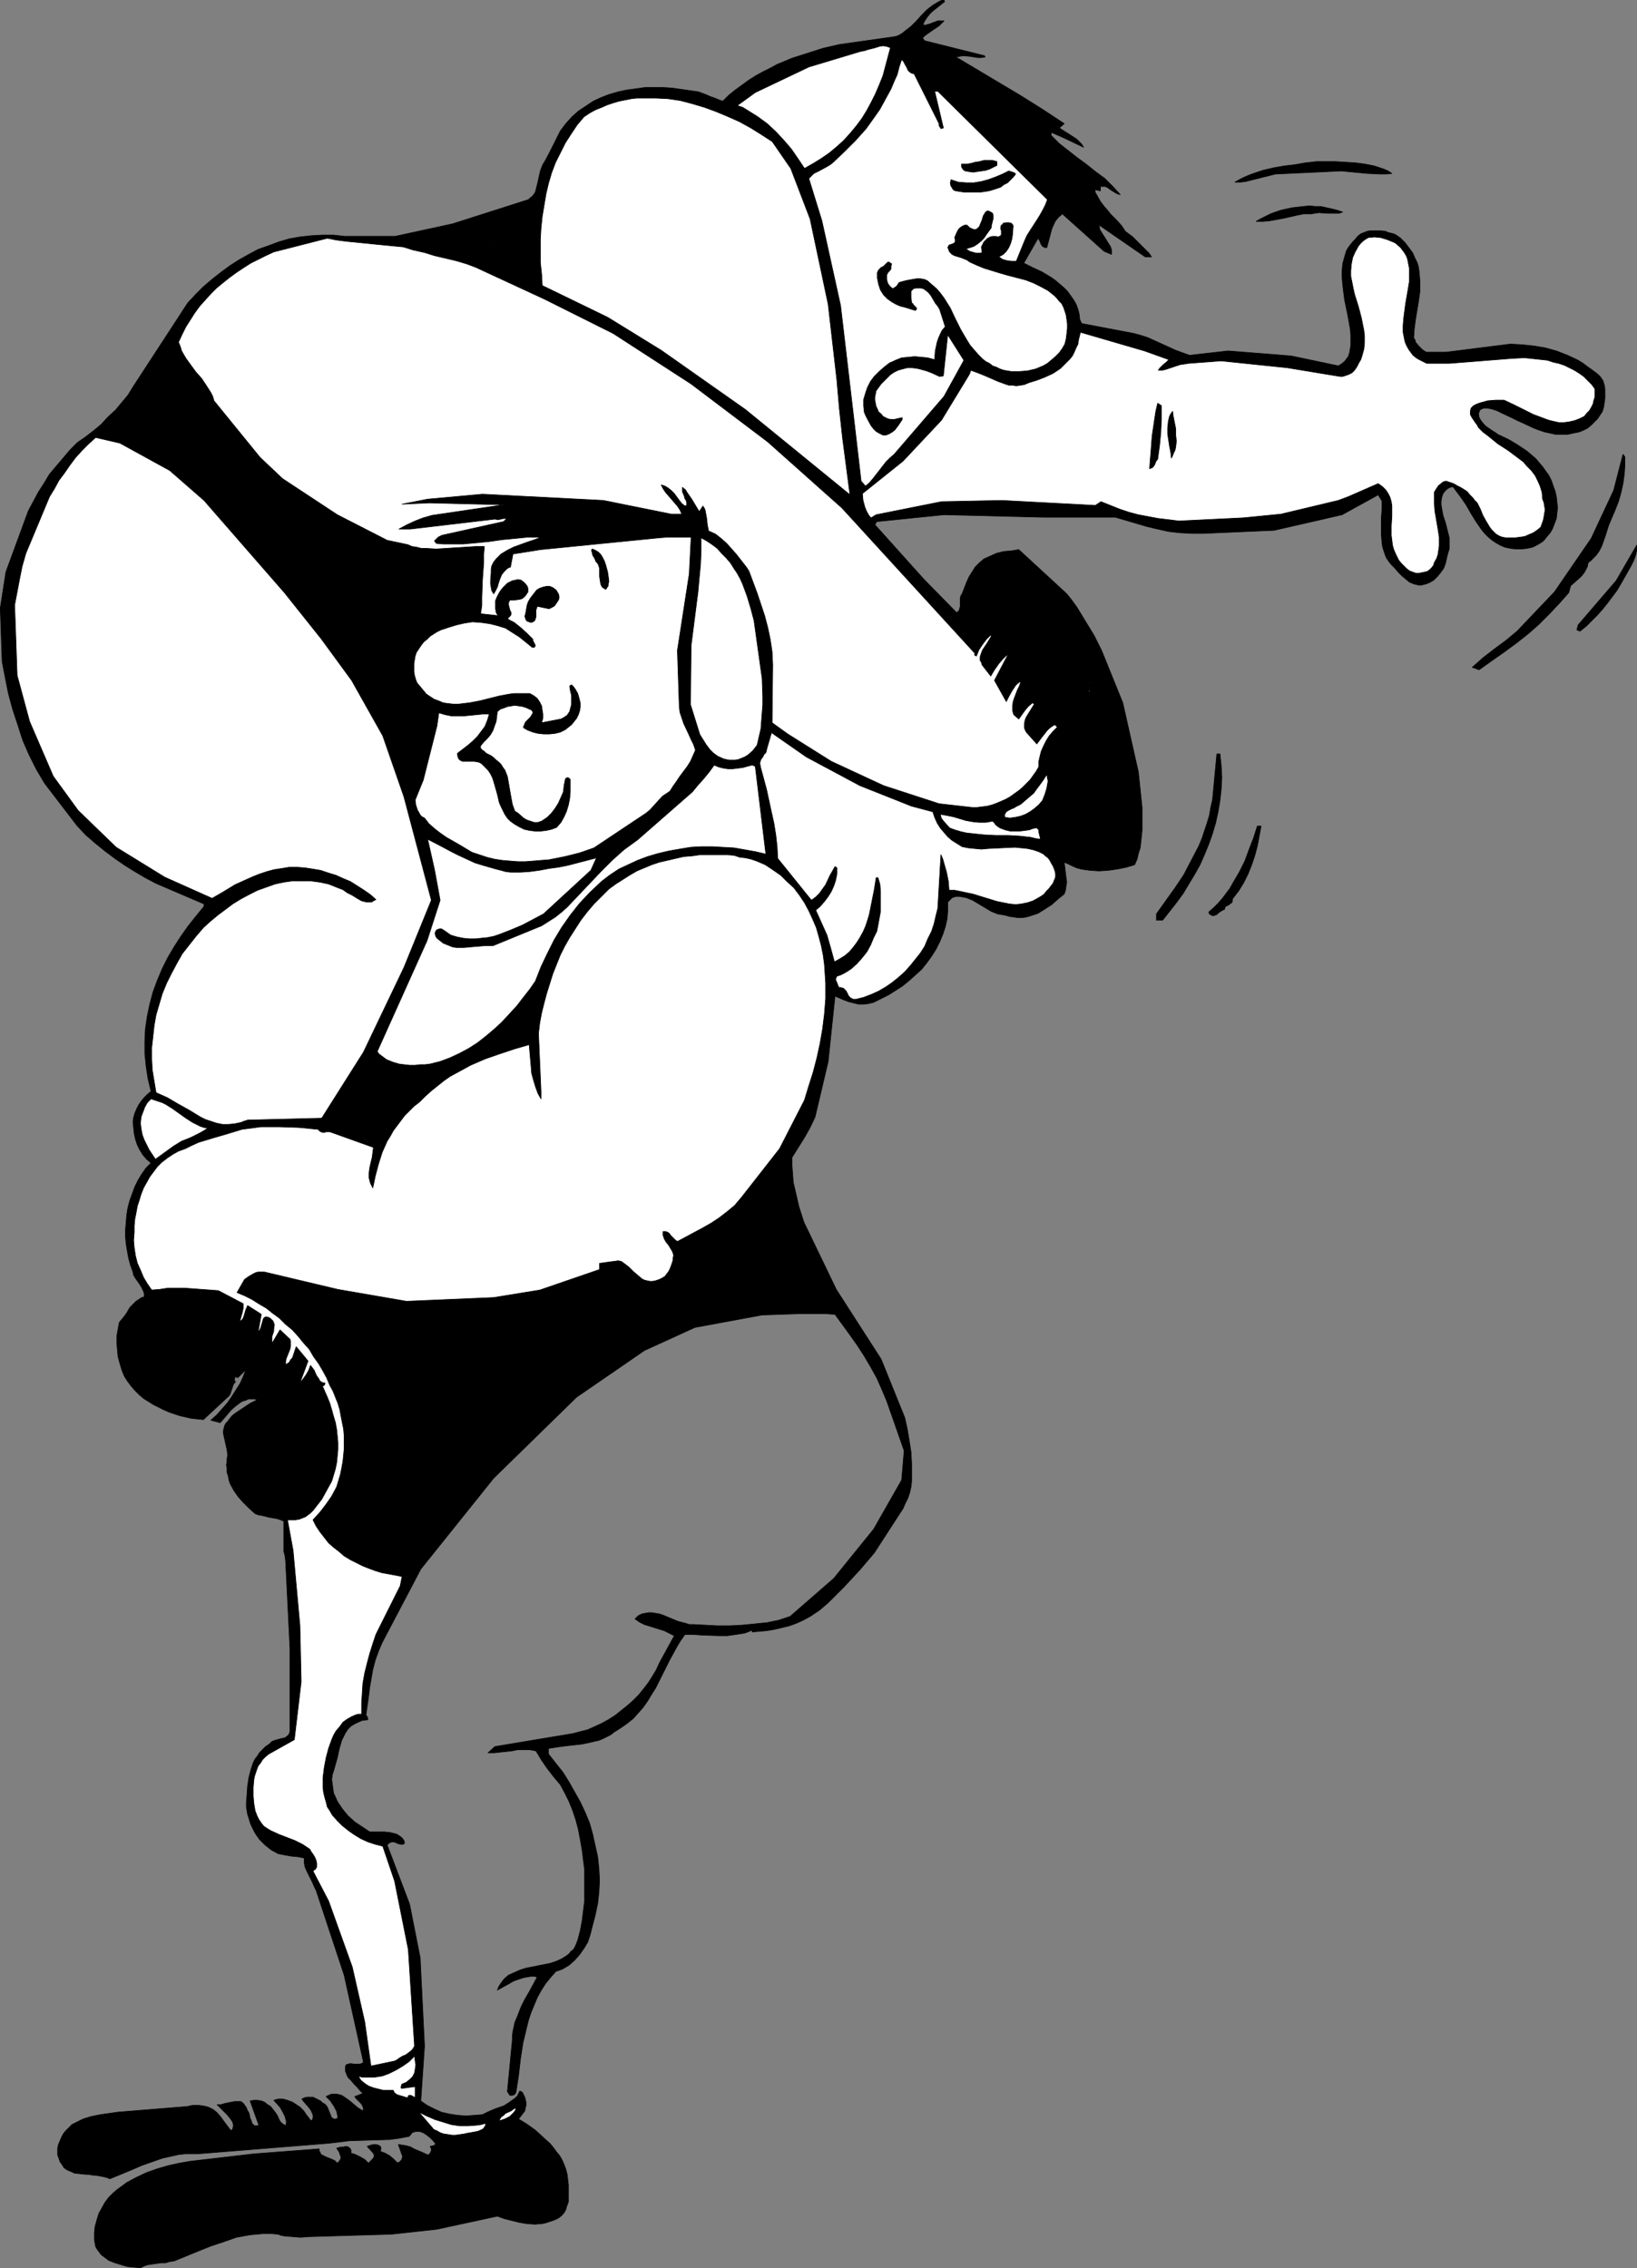
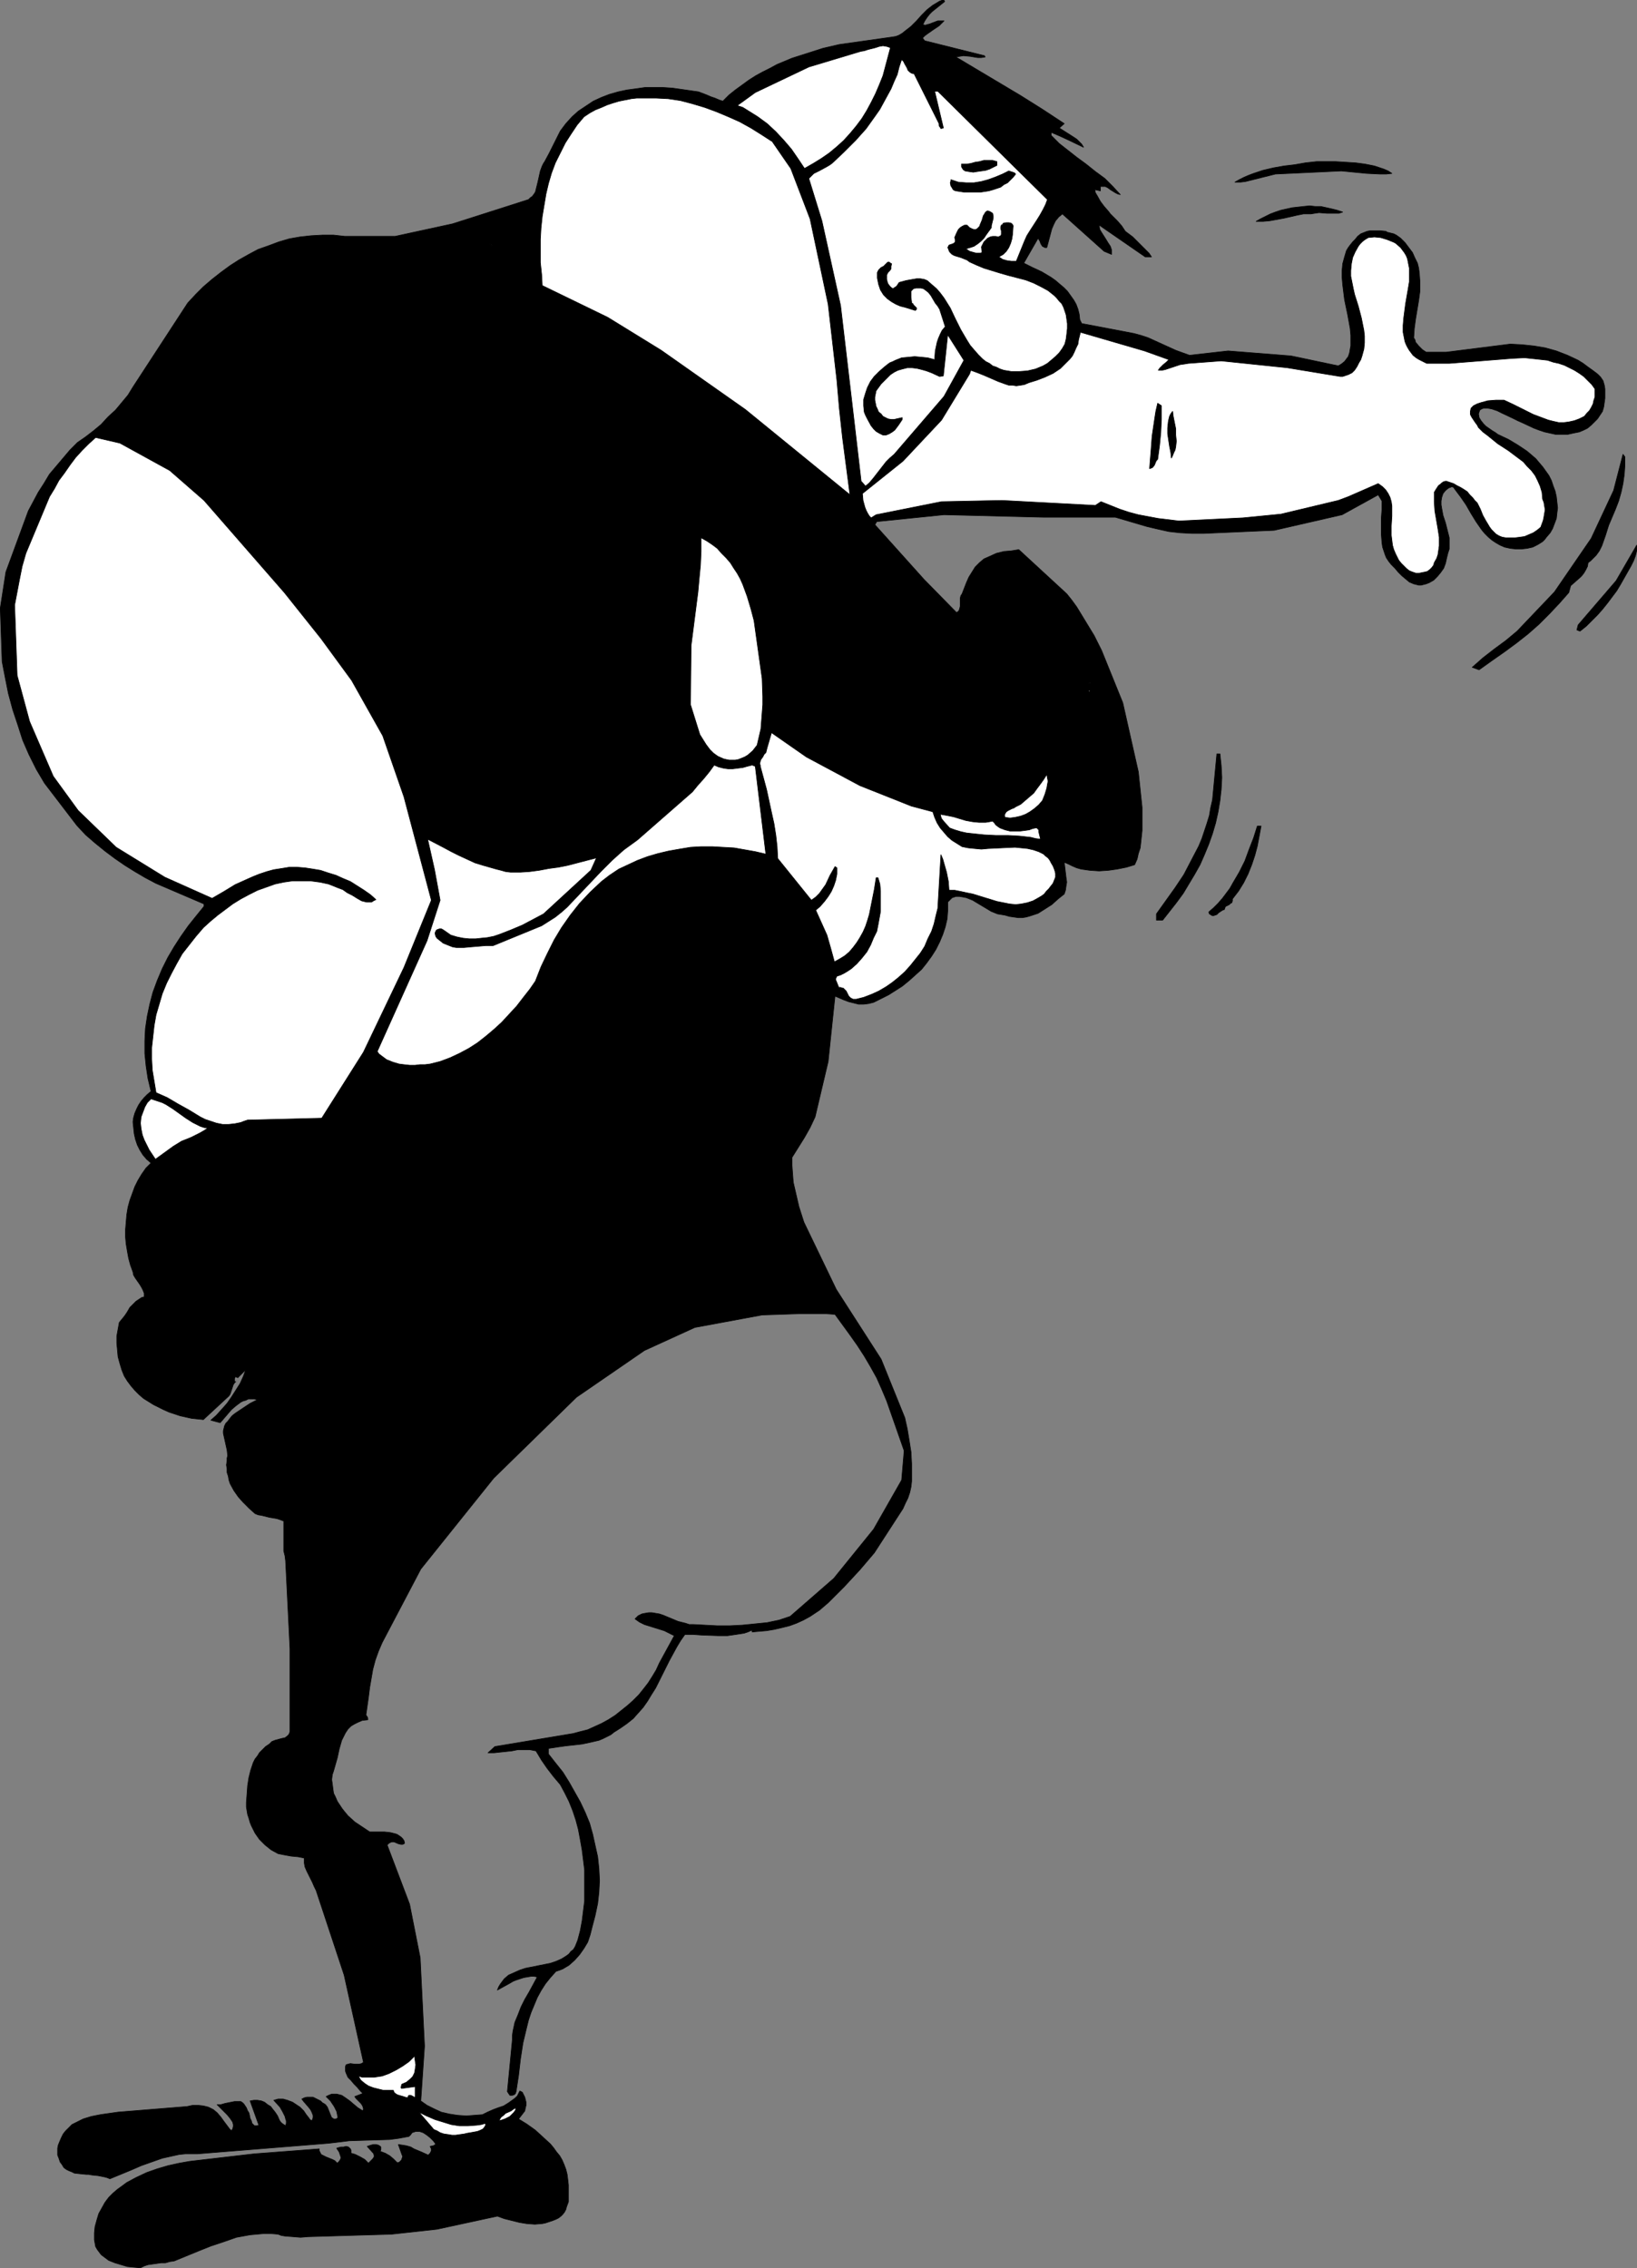
<svg xmlns="http://www.w3.org/2000/svg" xmlns:ns1="http://sodipodi.sourceforge.net/DTD/sodipodi-0.dtd" xmlns:ns2="http://www.inkscape.org/namespaces/inkscape" version="1.0" width="112.372mm" height="155.711mm" id="svg33" ns1:docname="Wrestling 7.wmf">
  <rect width="100%" height="100%" fill="#808080" stroke="none" />
  <ns1:namedview id="namedview33" pagecolor="#ffffff" bordercolor="#000000" borderopacity="0.25" ns2:showpageshadow="2" ns2:pageopacity="0.0" ns2:pagecheckerboard="0" ns2:deskcolor="#d1d1d1" ns2:document-units="mm" />
  <defs id="defs1">
    <pattern id="WMFhbasepattern" patternUnits="userSpaceOnUse" width="6" height="6" x="0" y="0" />
  </defs>
  <path style="fill:#000000;fill-opacity:1;fill-rule:evenodd;stroke:#000000;stroke-width:0.162px;stroke-linecap:round;stroke-linejoin:round;stroke-miterlimit:4;stroke-dasharray:none;stroke-opacity:1" d="m 245.083,0.404 -1.616,1.293 -1.616,1.293 -0.646,0.646 -0.646,0.808 -0.646,0.97 -0.485,0.97 0.646,0.162 0.485,-0.162 0.646,-0.162 0.808,-0.323 1.293,-0.485 h 0.808 0.808 l -0.646,0.646 -0.646,0.646 -1.454,0.97 -1.616,1.131 -0.646,0.485 -0.646,0.646 V 9.776 l 0.646,0.808 15.515,3.878 0.162,0.323 -0.97,0.162 h -0.97 l -1.939,-0.323 -1.778,-0.162 -0.97,0.162 -0.97,0.162 16.808,10.019 5.656,3.555 5.656,3.717 -1.293,1.131 1.778,1.131 1.778,1.131 0.97,0.646 0.646,0.646 0.646,0.646 0.485,0.808 -4.04,-1.939 -2.101,-0.97 -2.263,-0.97 v 0.808 l 2.101,2.101 2.263,1.778 2.263,1.778 2.424,1.778 2.424,1.939 2.424,1.778 2.101,2.101 1.939,2.101 -0.646,-0.162 -0.646,-0.323 -1.293,-0.808 -0.646,-0.485 -0.646,-0.323 h -0.646 -0.646 v 1.131 l -1.454,-0.323 0.162,0.808 0.485,0.808 0.808,1.454 0.97,1.293 1.131,1.293 0.485,0.646 0.646,0.646 1.131,1.131 1.131,1.293 0.97,1.454 1.939,1.454 1.778,1.778 1.616,1.616 0.808,0.808 0.646,0.97 h -1.616 l -11.474,-7.918 -0.162,-0.162 h -0.323 l 0.162,0.97 0.485,0.808 1.131,1.778 0.485,0.808 0.646,0.97 0.323,0.97 v 0.646 0.485 l -1.939,-0.808 -10.828,-9.695 -0.97,0.808 -0.808,0.97 -0.485,0.97 -0.485,1.131 -0.646,2.424 -0.646,2.424 h -0.485 l -0.323,-0.162 -0.323,-0.162 -0.323,-0.485 -0.162,-0.323 -0.162,-0.485 -0.485,-0.808 -3.717,6.464 2.263,1.131 2.424,1.131 2.424,1.454 1.131,0.808 1.131,0.97 0.97,0.808 0.97,0.97 0.808,1.131 0.808,1.131 0.646,1.131 0.485,1.293 0.323,1.293 0.162,1.454 0.485,0.97 13.575,2.585 1.778,0.485 1.939,0.646 3.555,1.616 3.555,1.616 1.778,0.646 1.778,0.646 10.02,-1.131 16.323,1.293 12.282,2.585 0.808,-0.485 0.808,-0.646 0.485,-0.646 0.485,-0.646 0.323,-0.97 0.162,-0.97 0.162,-0.808 v -1.131 -1.616 l -0.162,-1.778 -0.646,-3.555 -0.808,-3.878 -0.485,-3.878 -0.162,-1.939 V 70.211 l 0.162,-1.778 0.485,-1.778 0.485,-1.616 0.485,-0.808 0.485,-0.646 0.646,-0.808 0.646,-0.646 0.646,-0.808 0.808,-0.646 0.808,-0.323 0.808,-0.323 0.808,-0.162 h 0.808 1.778 l 1.616,0.162 v 0.162 l 0.646,0.162 1.293,0.323 0.646,0.323 1.131,0.808 1.131,1.131 0.97,1.293 0.97,1.293 0.646,1.454 0.646,1.293 0.323,1.293 0.162,1.293 0.162,2.262 v 2.424 l -0.323,2.424 -0.808,4.848 -0.323,2.424 -0.162,2.424 0.323,0.485 0.162,0.646 0.808,0.97 0.97,0.97 0.97,0.646 h 5.172 l 16.646,-2.101 3.071,0.162 3.071,0.323 2.909,0.485 2.909,0.808 2.909,1.131 2.747,1.293 1.293,0.808 1.293,0.97 1.131,0.808 1.293,0.97 0.485,0.485 0.323,0.323 0.646,0.97 0.323,1.131 0.162,0.97 v 1.293 1.131 l -0.323,2.262 -0.323,1.131 -0.646,0.97 -0.646,0.97 -0.808,0.808 -0.808,0.808 -0.97,0.808 -0.97,0.485 -1.131,0.485 -1.616,0.323 -1.454,0.323 h -1.616 -1.454 l -1.454,-0.323 -1.454,-0.323 -1.454,-0.485 -1.293,-0.485 -2.747,-1.293 -1.454,-0.646 -1.293,-0.646 -2.747,-1.293 -1.293,-0.646 -1.454,-0.485 -0.97,-0.162 h -1.131 l -0.485,0.162 -0.485,0.323 -0.162,0.485 -0.162,0.485 0.162,0.97 0.485,0.808 0.646,0.808 0.646,0.646 1.616,1.131 0.808,0.485 0.646,0.485 2.747,1.293 2.424,1.454 2.424,1.616 1.131,0.97 1.131,0.97 0.808,0.97 0.97,1.131 0.808,1.131 0.808,1.131 0.646,1.293 0.485,1.454 0.485,1.293 0.323,1.454 0.162,1.454 0.162,1.454 -0.162,1.293 -0.162,1.454 -0.485,1.293 -0.485,1.293 -0.646,1.131 -0.97,1.131 -0.485,0.646 -0.485,0.485 -1.293,0.808 -1.293,0.646 -1.454,0.323 -1.454,0.162 h -1.454 l -1.454,-0.162 -1.454,-0.323 -1.131,-0.485 -1.131,-0.646 -0.97,-0.646 -0.97,-0.808 -0.97,-0.97 -0.808,-0.97 -1.454,-2.101 -1.293,-2.101 -1.293,-2.262 -1.454,-2.101 -1.454,-1.939 -0.323,-0.485 -0.485,-0.162 -0.323,0.162 -0.485,0.162 -0.808,0.646 -0.646,0.808 -0.323,0.97 -0.162,0.97 v 0.97 l 0.162,0.97 0.323,1.778 0.646,1.939 0.485,1.939 0.485,1.939 v 0.97 0.97 0.97 l -0.323,0.97 -0.323,1.293 -0.323,1.454 -0.485,1.293 -0.808,1.131 -0.808,0.97 -0.97,0.97 -1.131,0.646 -0.808,0.323 -0.646,0.162 -0.646,0.162 h -0.646 l -0.646,-0.162 -0.646,-0.162 -1.131,-0.485 -0.97,-0.808 -0.97,-0.808 -0.97,-0.97 -0.808,-0.97 -0.97,-0.97 -0.646,-0.808 -0.646,-0.97 -0.323,-0.808 -0.323,-0.97 -0.323,-0.97 -0.162,-1.131 -0.162,-2.101 v -2.101 -2.262 l 0.162,-2.262 v -2.101 l -0.97,-1.616 -9.373,5.171 -17.616,4.04 -18.262,0.808 h -3.071 l -3.071,-0.162 -2.909,-0.323 -2.909,-0.646 -2.747,-0.646 -2.747,-0.808 -2.747,-0.808 -2.747,-0.808 H 270.779 l -25.858,-0.646 -17.454,1.778 -0.485,0.808 12.767,14.22 8.404,8.564 0.323,-0.162 0.323,-0.323 0.162,-0.485 0.162,-0.646 v -2.101 l 0.162,-0.646 0.323,-0.485 1.131,-2.909 0.646,-1.454 0.808,-1.293 0.808,-1.293 1.131,-1.131 1.131,-0.97 1.454,-0.646 1.778,-0.808 1.939,-0.485 1.939,-0.162 1.939,-0.323 12.444,11.473 1.293,1.616 1.293,1.778 2.263,3.717 2.263,3.717 1.939,3.878 5.495,13.574 4.04,17.937 0.646,6.14 0.323,3.07 v 3.07 2.909 l -0.323,3.07 -0.162,1.454 -0.485,1.454 -0.323,1.454 -0.646,1.454 -2.101,0.646 -2.424,0.485 -2.263,0.323 -2.424,0.162 -2.424,-0.162 -1.131,-0.162 -1.131,-0.162 -1.131,-0.323 -1.131,-0.485 -0.97,-0.485 -1.131,-0.485 0.485,4.04 0.162,1.131 -0.162,0.97 -0.162,1.131 -0.323,0.97 -1.616,1.293 -1.616,1.454 -1.778,1.131 -1.778,1.131 -0.97,0.323 -0.97,0.323 -1.131,0.323 -0.97,0.162 h -1.131 l -1.131,-0.162 -1.131,-0.162 -1.131,-0.323 -0.97,-0.162 -0.97,-0.162 -0.808,-0.323 -0.808,-0.323 -1.616,-0.97 -1.616,-0.97 -1.616,-0.97 -0.808,-0.323 -0.808,-0.323 -0.808,-0.162 -0.97,-0.162 h -0.97 l -0.97,0.323 -1.131,1.131 v 2.262 l -0.162,2.101 -0.485,2.101 -0.646,1.939 -0.808,1.939 -0.97,1.939 -1.131,1.778 -1.293,1.778 -1.293,1.616 -1.616,1.454 -1.616,1.454 -1.778,1.454 -1.778,1.131 -1.778,1.131 -1.939,0.97 -1.939,0.97 -1.293,0.323 -1.293,0.162 h -1.293 l -1.293,-0.323 -1.293,-0.323 -1.293,-0.485 -1.131,-0.485 -1.131,-0.485 -1.778,16.967 -3.394,14.382 -1.293,2.747 -1.454,2.585 -1.616,2.585 -1.616,2.585 v 2.101 l 0.162,2.262 0.162,2.101 0.485,2.101 0.97,4.201 1.293,4.04 8.404,17.452 11.636,18.098 6.141,15.19 0.646,2.909 0.485,2.909 0.485,3.07 0.162,3.07 v 2.909 1.616 l -0.162,1.454 -0.323,1.454 -0.485,1.454 -0.646,1.293 -0.646,1.454 -7.434,11.473 -3.717,4.363 -4.04,4.363 -2.101,2.101 -2.101,2.101 -2.263,1.939 -2.424,1.616 -1.778,0.97 -1.778,0.808 -1.778,0.646 -1.939,0.485 -2.101,0.485 -1.939,0.323 -1.939,0.162 -1.778,0.162 v -0.485 l -1.131,0.485 -0.97,0.323 -2.101,0.323 -2.263,0.323 h -2.101 l -4.525,-0.162 -2.263,-0.162 h -2.101 l -1.131,1.616 -0.97,1.616 -1.939,3.555 -1.778,3.555 -1.778,3.555 -1.131,1.778 -0.97,1.616 -1.131,1.616 -1.293,1.454 -1.293,1.454 -1.616,1.293 -1.616,1.131 -1.778,1.131 -0.808,0.646 -0.97,0.485 -0.97,0.485 -1.131,0.485 -2.101,0.485 -2.263,0.485 -4.363,0.485 -2.263,0.323 -2.101,0.323 v 1.454 l 1.778,2.262 1.939,2.424 1.616,2.585 1.454,2.585 1.454,2.585 1.293,2.747 1.131,2.747 0.808,2.909 0.646,2.909 0.646,2.909 0.323,3.07 0.162,3.07 -0.162,3.07 -0.323,2.909 -0.646,3.07 -0.808,3.07 -0.485,1.939 -0.646,1.939 -0.97,1.616 -1.131,1.616 -1.293,1.454 -1.454,1.293 -1.616,0.97 -0.808,0.323 -0.97,0.323 -1.454,1.616 -1.293,1.616 -1.131,1.778 -0.97,1.778 -0.808,1.939 -0.808,1.939 -0.646,1.939 -0.485,1.939 -0.97,4.04 -0.646,4.201 -0.485,4.201 -0.646,4.201 -0.162,0.485 -0.323,0.323 -0.485,0.162 h -0.646 l -0.646,-0.97 1.293,-13.412 v -1.131 l 0.162,-1.131 0.485,-2.262 0.808,-1.939 0.808,-2.101 0.97,-1.939 1.131,-1.939 2.101,-3.878 -0.808,-0.162 h -0.808 l -0.97,0.162 -0.97,0.162 -0.97,0.323 -0.97,0.323 -0.808,0.323 -0.808,0.485 -3.232,1.778 0.323,-0.808 0.485,-0.808 0.485,-0.646 0.485,-0.646 1.131,-0.97 1.454,-0.646 1.454,-0.646 1.454,-0.485 3.232,-0.646 3.232,-0.646 1.454,-0.485 1.454,-0.646 1.293,-0.808 0.646,-0.485 0.485,-0.646 0.646,-0.485 0.485,-0.808 0.323,-0.808 0.323,-0.808 0.646,-2.424 0.485,-2.585 0.323,-2.585 0.323,-2.585 v -2.747 -2.585 -2.747 l -0.323,-2.585 -0.323,-2.585 -0.485,-2.747 -0.485,-2.585 -0.646,-2.424 -0.808,-2.424 -0.97,-2.424 -1.131,-2.262 -1.131,-2.101 -1.778,-2.101 -1.616,-2.101 -1.454,-2.101 -1.454,-2.424 -1.616,-0.323 h -1.454 -1.616 l -1.616,0.323 -3.071,0.323 -1.454,0.162 h -1.616 l 1.778,-1.616 18.424,-3.07 1.939,-0.323 1.778,-0.485 1.939,-0.485 1.778,-0.808 1.778,-0.808 1.778,-0.97 1.778,-1.131 1.616,-1.293 1.616,-1.293 1.454,-1.293 1.454,-1.454 1.293,-1.616 1.131,-1.454 1.131,-1.778 0.97,-1.616 0.808,-1.778 3.879,-7.11 -1.293,-0.646 -1.293,-0.646 -2.586,-0.808 -2.586,-0.808 -1.293,-0.646 -1.131,-0.808 0.808,-0.808 0.97,-0.485 0.808,-0.162 0.97,-0.162 h 0.808 l 0.97,0.162 0.97,0.162 0.97,0.323 1.939,0.808 1.939,0.808 1.939,0.485 0.97,0.323 h 1.131 l 3.071,0.162 3.071,0.162 h 3.232 l 3.232,-0.162 3.232,-0.323 3.232,-0.323 3.071,-0.646 2.909,-0.97 11.313,-9.857 10.343,-12.766 7.272,-12.766 0.646,-7.595 -4.525,-12.927 -1.293,-3.07 -1.293,-2.909 -1.616,-2.909 -1.616,-2.747 -1.778,-2.747 -1.939,-2.747 -3.879,-5.333 -2.263,-0.162 h -2.424 -4.687 l -4.848,0.162 -4.687,0.162 -17.454,3.232 -13.09,5.979 -17.616,12.119 -21.494,21.007 -18.908,23.592 -10.02,19.068 -0.97,2.262 -0.808,2.262 -0.646,2.424 -0.808,4.686 -0.323,2.585 -0.646,4.525 0.162,0.323 0.162,0.162 0.162,0.485 v 0.323 l -1.454,0.162 -1.131,0.485 -0.97,0.485 -0.808,0.485 -0.808,0.808 -0.646,0.97 -0.485,0.97 -0.485,0.97 -0.646,2.262 -0.485,2.262 -0.646,2.262 -0.323,1.131 -0.323,0.97 -0.162,1.293 0.162,1.131 0.162,1.293 0.162,1.131 0.485,0.97 0.485,1.131 0.646,0.97 0.646,0.97 0.646,0.808 0.808,0.97 1.778,1.616 1.939,1.293 1.939,1.293 h 1.131 2.747 l 1.455,0.162 1.293,0.323 0.485,0.162 0.485,0.323 0.485,0.323 0.485,0.485 0.323,0.485 0.162,0.646 -0.162,0.162 -0.323,0.162 h -0.485 l -0.646,-0.162 -1.131,-0.485 h -0.646 l -0.323,0.162 -0.323,0.162 -0.162,0.162 -0.323,0.323 5.818,15.351 2.747,13.897 1.131,22.946 -0.97,14.22 1.616,1.131 1.939,0.97 1.778,0.808 2.101,0.485 2.101,0.323 2.263,0.162 2.101,-0.162 2.101,-0.162 1.293,-0.646 1.454,-0.646 1.293,-0.485 1.454,-0.485 1.293,-0.808 1.131,-0.808 0.646,-0.485 0.485,-0.485 0.323,-0.646 0.323,-0.646 0.646,0.323 0.323,0.646 0.323,0.646 0.162,0.646 0.162,0.646 v 0.808 l -0.162,0.646 -0.162,0.808 -1.616,2.101 2.101,1.293 2.263,1.616 1.939,1.778 1.939,1.778 0.808,0.97 0.808,1.131 0.808,0.97 0.646,1.131 0.485,1.131 0.485,1.293 0.323,1.293 0.162,1.293 0.162,1.454 v 1.454 1.454 1.454 l -0.485,1.293 -0.162,0.646 -0.323,0.646 -0.485,0.646 -0.485,0.485 -0.646,0.485 -0.646,0.323 -0.808,0.323 -0.97,0.323 -0.97,0.323 -0.808,0.162 -1.939,0.162 -2.101,-0.162 -1.939,-0.323 -1.939,-0.485 -1.939,-0.485 -1.778,-0.646 -15.676,3.393 -11.798,1.293 -21.656,0.646 -1.939,0.162 -1.939,-0.162 -2.101,-0.162 -0.97,-0.162 -0.808,-0.323 -1.939,-0.162 h -1.778 l -1.778,0.162 -1.778,0.162 -1.778,0.323 -1.778,0.323 -3.232,1.131 -3.394,1.131 -3.232,1.293 -6.303,2.585 -1.131,0.162 -1.131,0.323 h -1.131 l -1.131,0.162 -1.131,0.162 -1.131,0.162 -0.97,0.323 -0.97,0.485 -1.778,-0.162 -1.616,-0.162 -1.616,-0.485 -1.616,-0.485 -1.616,-0.646 -1.293,-0.97 -0.646,-0.485 -0.485,-0.646 -0.485,-0.646 -0.485,-0.808 -0.323,-1.778 v -1.778 l 0.162,-1.616 0.485,-1.778 0.485,-1.616 0.808,-1.454 0.808,-1.454 0.97,-1.293 1.131,-1.131 1.131,-0.97 1.131,-0.808 1.293,-0.97 2.424,-1.293 2.747,-1.293 2.747,-0.97 2.747,-0.808 2.909,-0.646 2.747,-0.485 16.646,-1.939 16.969,-1.293 v 0.485 l 0.162,0.323 0.162,0.323 0.162,0.323 0.646,0.323 0.646,0.323 0.808,0.323 0.808,0.323 0.646,0.323 0.646,0.646 0.485,-0.485 0.323,-0.485 0.162,-0.485 -0.162,-0.485 -0.162,-0.485 -0.162,-0.485 -0.646,-0.97 0.485,-0.162 0.646,-0.162 h 0.646 l 0.646,-0.162 0.646,0.162 0.323,0.323 0.162,0.162 0.162,0.323 v 0.323 0.485 l 0.646,0.162 0.485,0.162 1.293,0.646 1.131,0.646 0.97,0.97 0.162,-0.162 0.323,-0.323 0.646,-0.646 0.323,-0.485 v -0.485 l -0.162,-0.485 -0.323,-0.323 -1.293,-1.454 0.485,-0.162 0.485,-0.162 0.646,-0.162 h 0.646 l 0.646,0.162 0.485,0.323 0.162,0.162 v 0.323 0.323 l -0.162,0.485 1.293,0.485 1.131,0.646 0.97,0.808 0.97,0.97 h 0.323 l 0.323,-0.162 0.485,-0.485 0.162,-0.485 0.162,-0.485 -0.162,-0.323 -0.97,-2.747 1.131,0.162 0.97,0.162 1.131,0.323 0.808,0.485 1.939,0.808 1.778,0.808 0.485,-0.485 0.323,-0.646 v -0.485 l -0.162,-0.323 -0.162,-0.323 0.808,-0.162 0.323,-0.162 0.323,-0.323 -0.646,-0.808 -0.808,-0.808 -0.808,-0.646 -0.97,-0.646 -0.97,-0.323 h -0.485 -0.485 l -0.485,0.162 -0.485,0.162 -0.323,0.485 -0.485,0.485 -2.586,0.485 -2.424,0.323 -5.333,0.162 -5.172,0.162 -2.586,0.323 -2.747,0.323 -34.1,2.747 h -1.616 -1.454 l -1.616,0.162 -1.454,0.323 -2.909,0.646 -2.747,0.97 -2.747,0.97 -2.586,1.131 -2.747,1.131 -2.747,1.131 -0.808,-0.323 -0.646,-0.162 -1.616,-0.323 -1.616,-0.162 -0.808,-0.162 h -0.646 l -1.616,-0.162 -1.454,-0.162 -0.646,-0.323 -0.808,-0.323 -0.646,-0.323 -0.646,-0.485 -0.485,-0.808 -0.485,-0.646 -0.323,-0.97 -0.323,-0.808 v -0.97 -0.808 l 0.162,-0.808 0.323,-0.808 0.485,-1.131 0.485,-0.97 0.646,-0.808 0.808,-0.808 0.808,-0.808 0.97,-0.485 0.97,-0.485 0.97,-0.485 2.101,-0.646 2.424,-0.485 2.263,-0.323 2.263,-0.323 17.939,-1.454 1.454,-0.323 h 1.293 l 1.454,0.162 1.293,0.323 1.293,0.646 0.97,0.808 0.97,1.131 0.808,1.131 0.485,0.646 0.485,0.646 0.485,0.646 0.485,0.485 0.323,-0.485 0.162,-0.646 v -0.485 l -0.162,-0.646 -0.646,-0.97 -0.808,-0.97 -2.586,-2.585 h 0.485 0.485 l 1.131,-0.323 2.424,-0.485 h 1.131 0.485 l 0.485,0.323 0.323,0.323 0.323,0.485 0.323,0.485 0.323,0.808 0.323,0.485 0.162,0.646 0.162,0.808 0.323,0.646 0.162,0.646 0.485,0.485 0.162,0.162 h 0.323 0.323 l 0.485,-0.162 -2.263,-6.302 0.97,-0.162 h 0.97 l 0.97,0.162 0.808,0.323 0.808,0.646 0.808,0.485 0.485,0.646 0.646,0.808 0.323,0.485 0.323,0.485 0.485,1.131 0.323,0.485 0.323,0.323 0.485,0.323 0.485,0.323 0.162,-0.646 v -0.646 l -0.162,-0.485 -0.162,-0.646 -0.646,-1.293 -0.646,-1.131 -1.616,-1.778 1.131,-0.323 h 1.293 l 1.131,0.323 1.293,0.485 0.97,0.646 0.97,0.646 0.97,0.97 0.646,0.97 0.646,0.808 0.323,0.485 0.485,0.323 0.162,-0.323 0.162,-0.485 v -0.646 l -0.323,-0.808 -0.323,-0.646 -0.646,-0.808 -1.131,-1.293 -0.485,-0.646 0.646,-0.323 0.646,-0.162 h 0.808 0.808 l 0.646,0.323 0.646,0.323 0.646,0.323 0.485,0.485 0.323,0.162 0.485,0.323 0.485,0.646 0.323,0.808 0.323,0.808 0.323,0.808 0.162,0.323 0.323,0.162 0.162,0.162 h 0.323 0.323 l 0.485,-0.323 -0.162,-0.808 -0.162,-0.808 -0.323,-0.646 -0.323,-0.646 -0.97,-1.454 -1.131,-1.131 0.646,-0.323 0.808,-0.323 h 0.646 0.646 l 0.646,0.162 0.646,0.162 0.97,0.646 1.131,0.808 1.131,0.97 0.97,0.808 1.293,0.808 0.162,-0.485 -0.162,-0.646 -0.162,-0.323 -0.323,-0.485 -0.97,-0.97 -0.323,-0.323 -0.323,-0.485 2.101,-0.808 -0.646,-0.646 -0.808,-0.97 -0.808,-0.808 -0.808,-0.97 -0.808,-0.808 -0.485,-1.131 -0.162,-0.485 v -0.485 -0.646 l 0.162,-0.485 0.485,-0.162 0.646,-0.162 1.131,0.162 h 0.646 0.485 l 0.646,-0.162 0.485,-0.323 -5.01,-22.623 -7.272,-21.976 -0.485,-0.97 -0.485,-1.131 -0.485,-0.97 -0.485,-0.97 -0.485,-0.97 -0.485,-1.131 -0.162,-0.97 v -1.293 l -0.808,-0.162 -0.808,-0.162 -1.778,-0.162 -1.778,-0.323 -0.808,-0.162 -0.808,-0.162 -1.778,-0.97 -1.616,-1.293 -1.454,-1.454 -1.131,-1.616 -0.97,-1.939 -0.323,-0.808 -0.323,-1.131 -0.323,-0.97 -0.162,-0.97 -0.162,-0.97 v -1.131 l 0.162,-2.101 0.162,-2.262 0.323,-2.101 0.485,-1.939 0.323,-0.97 0.323,-0.97 0.485,-0.97 0.646,-0.808 0.485,-0.808 0.808,-0.808 0.808,-0.808 0.97,-0.646 0.323,-0.323 0.323,-0.323 0.808,-0.323 1.778,-0.485 0.808,-0.162 0.646,-0.485 0.323,-0.323 0.162,-0.323 0.162,-0.485 v -0.646 -20.845 l -1.131,-22.784 -0.162,-1.293 -0.323,-1.293 v -2.585 -2.585 -2.585 l -0.808,-0.323 -0.97,-0.323 -1.939,-0.323 -1.939,-0.485 -0.97,-0.162 -0.808,-0.323 -1.616,-1.454 -1.454,-1.454 -1.293,-1.454 -1.131,-1.616 -0.97,-1.778 -0.323,-0.97 -0.162,-0.97 -0.323,-0.97 v -0.97 l -0.162,-0.97 0.162,-1.131 v -0.646 l 0.162,-0.646 -0.162,-1.454 -0.646,-2.909 -0.323,-1.454 v -0.646 l 0.162,-0.646 0.162,-0.646 0.323,-0.646 0.485,-0.485 0.485,-0.646 0.646,-0.808 0.808,-0.646 1.939,-1.293 0.97,-0.646 0.97,-0.646 1.939,-0.97 -0.808,-0.162 H 65.21 64.402 l -0.646,0.323 -0.646,0.162 -0.646,0.323 -1.293,0.97 -1.131,0.97 -0.97,1.131 -0.97,1.131 -0.97,1.131 -2.424,-0.646 1.454,-1.293 1.454,-1.616 1.293,-1.454 1.131,-1.616 1.131,-1.778 1.131,-1.778 0.808,-1.778 0.646,-1.778 -2.101,2.101 v 0 -0.162 h -0.323 l -0.162,-0.162 h -0.162 v 0.162 l -0.162,0.323 v 0.323 0.485 h 0.323 l -0.323,0.323 -0.323,0.485 -0.323,0.97 -0.323,0.97 -0.162,0.485 -0.323,0.485 -6.626,6.14 -3.071,-0.323 -2.909,-0.646 -2.909,-0.97 -1.454,-0.646 -1.293,-0.646 -1.293,-0.646 -1.293,-0.808 -1.293,-0.808 -1.131,-0.97 -1.131,-1.131 -0.97,-1.131 -0.97,-1.293 -0.808,-1.293 -0.646,-1.616 -0.485,-1.616 -0.485,-1.778 -0.162,-1.778 -0.162,-1.778 v -1.778 l 0.323,-1.778 0.323,-1.778 0.808,-0.97 0.646,-0.808 0.646,-0.97 0.646,-1.131 0.808,-0.808 0.808,-0.808 0.97,-0.646 0.485,-0.323 0.646,-0.162 v -0.97 l -0.323,-0.808 -0.323,-0.646 -0.485,-0.808 -1.131,-1.616 -0.485,-0.808 -0.162,-0.808 -0.646,-1.778 -0.485,-1.778 -0.323,-1.778 -0.323,-1.939 -0.162,-1.778 v -1.939 l 0.162,-1.939 0.162,-1.939 0.323,-1.939 0.485,-1.778 0.646,-1.778 0.646,-1.778 0.808,-1.616 0.97,-1.616 1.131,-1.616 1.293,-1.293 -1.131,-0.97 -0.97,-1.131 -0.808,-1.293 -0.646,-1.293 -0.485,-1.454 -0.323,-1.454 -0.323,-3.07 0.162,-1.131 0.323,-1.131 0.485,-1.131 0.485,-0.97 0.646,-0.97 0.808,-0.97 0.808,-0.808 0.97,-0.808 -0.808,-3.393 -0.485,-3.232 -0.323,-3.232 v -3.232 l 0.162,-3.232 0.485,-3.232 0.646,-3.07 0.808,-3.07 1.131,-3.07 1.293,-3.07 1.454,-2.909 1.616,-2.747 1.778,-2.747 1.939,-2.747 1.939,-2.424 2.101,-2.585 v -0.646 l -12.444,-5.332 -2.747,-1.454 -2.747,-1.616 -2.586,-1.616 -2.586,-1.778 -2.586,-1.939 -2.586,-2.101 -2.424,-2.101 -2.263,-2.424 -8.404,-10.988 -2.101,-3.555 -1.939,-3.878 -1.616,-3.717 -1.293,-4.04 -1.293,-3.878 -1.131,-4.201 -0.808,-4.04 -0.808,-4.201 -0.485,-13.897 1.454,-9.372 5.818,-15.836 1.293,-2.424 1.293,-2.424 1.454,-2.262 1.454,-2.424 1.778,-2.101 1.778,-2.101 1.778,-2.101 1.939,-1.939 2.101,-1.454 2.101,-1.616 1.939,-1.616 1.778,-1.939 1.939,-1.778 1.616,-1.939 1.616,-1.939 1.293,-2.101 14.222,-21.815 2.101,-2.262 1.939,-1.939 2.263,-1.939 2.263,-1.778 2.424,-1.778 2.263,-1.454 2.586,-1.454 2.424,-1.293 2.747,-0.97 2.586,-0.97 2.747,-0.808 2.747,-0.485 2.909,-0.323 2.909,-0.162 h 2.909 l 2.909,0.323 h 13.09 l 14.868,-3.232 19.717,-6.302 0.485,-0.485 0.485,-0.323 0.485,-0.646 0.323,-0.485 0.323,-1.293 0.323,-1.293 0.323,-1.454 0.323,-1.454 0.485,-1.293 0.323,-0.646 0.323,-0.485 1.131,-2.101 0.97,-1.939 0.97,-1.939 0.97,-1.939 1.454,-1.939 1.616,-1.778 1.616,-1.454 1.939,-1.293 1.939,-1.293 2.101,-0.97 2.101,-0.808 2.263,-0.646 2.263,-0.485 2.424,-0.323 2.263,-0.323 h 2.424 2.263 l 2.424,0.162 2.263,0.323 2.263,0.323 1.131,0.162 1.131,0.162 2.101,0.808 1.131,0.485 0.97,0.323 1.131,0.485 0.97,0.323 1.616,-1.616 1.616,-1.293 1.778,-1.293 1.778,-1.293 1.778,-1.131 1.778,-0.97 1.939,-0.97 1.778,-0.97 3.879,-1.616 4.04,-1.293 4.04,-1.293 4.202,-0.97 13.737,-1.939 0.97,-0.162 0.808,-0.323 0.808,-0.485 0.808,-0.646 1.454,-1.131 1.454,-1.454 1.293,-1.454 1.454,-1.454 1.454,-1.131 1.616,-0.97 0.323,-0.162 0.485,-0.162 h 0.323 0.162 z" id="path1" />
  <path style="fill:#ffffff;fill-opacity:1;fill-rule:evenodd;stroke:#000000;stroke-width:0.162px;stroke-linecap:round;stroke-linejoin:round;stroke-miterlimit:4;stroke-dasharray:none;stroke-opacity:1" d="m 231.022,12.362 -0.646,2.424 -0.646,2.424 -0.646,2.424 -0.97,2.424 -0.97,2.262 -1.131,2.262 -1.131,2.101 -1.293,2.101 -1.454,1.939 -1.616,1.939 -1.616,1.778 -1.778,1.616 -1.939,1.616 -2.101,1.454 -2.101,1.293 -2.263,1.293 -1.616,-2.424 -1.778,-2.585 -1.939,-2.262 -2.101,-2.262 -2.263,-2.101 -2.424,-1.778 -1.293,-0.808 -1.293,-0.808 -1.293,-0.808 -1.454,-0.485 4.687,-3.393 13.899,-6.625 13.414,-4.04 0.97,-0.162 0.97,-0.323 1.939,-0.485 0.97,-0.323 0.97,-0.162 0.97,0.162 z" id="path2" />
  <path style="fill:#ffffff;fill-opacity:1;fill-rule:evenodd;stroke:#000000;stroke-width:0.162px;stroke-linecap:round;stroke-linejoin:round;stroke-miterlimit:4;stroke-dasharray:none;stroke-opacity:1" d="m 237.164,19.149 6.464,12.927 v 0.485 l 0.162,0.323 0.162,0.162 0.162,0.323 0.646,-0.162 -2.263,-9.534 h 0.808 l 28.443,28.117 -0.485,1.293 -0.646,1.293 -0.808,1.454 -0.808,1.293 -1.778,2.747 -0.808,1.293 -0.646,1.454 -2.101,5.171 h -1.293 l -1.131,-0.162 -1.131,-0.323 -0.97,-0.646 1.131,-0.646 0.808,-0.808 0.646,-0.97 0.485,-1.131 0.323,-1.131 0.162,-1.131 0.162,-2.262 -0.162,-0.323 -0.323,-0.323 -0.646,-0.162 h -0.646 l -0.808,0.162 -0.162,0.323 -0.323,0.162 -0.162,0.485 v 0.485 l 0.162,0.485 v 0.485 0.485 l -0.162,0.323 -0.323,0.162 -0.323,0.162 -0.646,-0.162 h -0.808 l -0.646,0.162 -0.646,0.323 -0.485,0.485 -0.485,0.485 -0.323,0.646 -0.323,0.646 0.162,1.454 -0.485,0.162 h -0.485 -0.485 l -0.646,-0.162 -1.131,-0.323 -0.97,-0.646 1.131,-0.323 0.97,-0.323 0.97,-0.646 0.808,-0.646 0.808,-0.808 0.646,-0.97 1.293,-1.778 V 58.577 l 0.162,-0.646 0.323,-1.293 v -0.646 l -0.162,-0.646 -0.485,-0.323 -0.323,-0.162 -0.485,-0.162 -0.323,0.162 -0.323,0.323 -0.162,0.323 -0.323,0.485 -0.323,1.131 -0.485,1.131 -0.162,0.485 -0.323,0.323 -0.323,0.323 -0.323,0.162 h -0.485 l -0.485,-0.162 -0.646,-0.323 -0.646,-0.646 h -0.646 l -0.646,0.323 -0.485,0.323 -0.485,0.485 -0.485,0.97 -0.485,1.131 0.162,0.485 v 0.323 0.162 0.162 l -0.323,0.323 -0.323,0.162 -0.485,0.162 -0.485,0.162 -0.162,0.323 -0.162,0.323 0.162,0.323 0.162,0.485 0.162,0.323 0.646,0.646 0.646,0.323 1.616,0.485 0.808,0.323 0.808,0.323 0.646,0.485 1.778,0.808 1.939,0.808 2.101,0.646 2.101,0.646 2.263,0.646 4.363,1.131 2.101,0.808 1.939,0.97 1.778,0.97 1.616,1.293 0.646,0.646 0.646,0.808 0.646,0.646 0.485,0.97 0.323,0.97 0.323,0.97 0.162,1.131 0.162,1.131 v 1.293 l -0.162,1.454 -0.162,1.293 -0.323,1.293 -0.646,1.131 -0.808,1.131 -0.97,0.97 -1.131,0.97 -0.97,0.808 -1.131,0.646 -1.939,0.808 -2.101,0.485 -2.101,0.162 h -2.101 l -0.97,-0.162 -0.97,-0.162 -0.97,-0.323 -0.97,-0.485 -0.97,-0.323 -0.808,-0.646 -0.97,-0.485 -0.808,-0.646 -1.131,-1.131 -1.131,-1.293 -0.97,-1.131 -0.808,-1.293 -1.616,-2.747 -1.454,-2.909 -1.293,-2.747 -0.808,-1.293 -0.808,-1.293 -0.97,-1.293 -0.97,-1.131 -1.131,-0.97 -1.293,-1.131 -0.808,-0.323 -0.97,-0.162 h -0.97 l -0.97,0.162 -1.778,0.323 -1.778,0.485 -0.323,0.485 -0.323,0.485 -0.485,0.323 -0.485,0.323 -0.485,-0.323 -0.323,-0.323 -0.485,-0.646 -0.162,-0.485 -0.162,-0.646 v -0.646 -0.485 l 0.323,-0.646 0.485,-0.485 0.323,-0.485 v -0.646 l 0.162,-0.646 -0.323,-0.162 -0.162,-0.162 -0.323,-0.162 -0.323,0.162 -0.323,0.323 -0.646,0.646 -0.323,0.162 -0.323,0.162 -0.646,0.646 -0.323,0.646 v 0.808 0.646 l 0.323,1.616 0.485,1.454 0.808,1.293 0.97,0.97 1.131,0.808 1.131,0.646 1.131,0.485 1.293,0.323 2.586,0.808 0.323,-0.323 v -0.323 l -0.162,-0.162 -0.323,-0.323 -0.323,-0.323 -0.162,-0.323 -0.323,-0.162 v -0.323 l -0.162,-1.131 v -0.97 -0.646 l 0.323,-0.323 0.323,-0.323 0.646,-0.162 h 0.646 0.646 l 0.646,0.162 0.485,0.323 0.808,0.646 0.646,0.808 1.131,1.939 0.646,0.808 0.485,0.808 1.454,4.525 -0.808,0.97 -0.485,0.97 -0.485,1.131 -0.323,0.97 -0.485,2.262 -0.162,2.262 -1.778,-0.485 -1.616,-0.162 -1.778,-0.162 -1.616,0.162 -1.778,0.162 -1.616,0.646 -0.646,0.323 -0.808,0.323 -0.646,0.485 -0.808,0.646 -1.293,1.131 -1.293,1.293 -0.97,1.293 -0.808,1.616 -0.485,1.454 -0.485,1.616 v 1.616 l 0.162,1.616 0.323,0.808 0.485,0.97 0.97,1.778 0.646,0.808 0.646,0.646 0.808,0.485 0.97,0.485 h 0.808 l 0.808,-0.323 0.808,-0.485 0.646,-0.485 0.97,-1.293 0.97,-1.454 v -0.485 0 l -1.454,0.323 -0.646,0.162 h -0.808 l -0.808,-0.162 -0.646,-0.323 -0.646,-0.323 -0.485,-0.646 -0.646,-0.485 -0.323,-0.808 -0.323,-0.646 -0.162,-0.808 -0.162,-0.808 v -0.808 l 0.323,-1.616 1.293,-1.777 1.616,-1.616 0.808,-0.808 0.97,-0.646 0.97,-0.485 1.131,-0.323 1.293,-0.323 h 1.293 l 1.293,0.162 1.293,0.323 1.131,0.323 1.293,0.485 2.101,0.97 0.97,-0.162 1.131,-10.665 4.202,6.625 -5.172,9.372 -12.929,15.028 -1.131,0.97 -0.97,0.97 -3.394,4.363 -0.97,1.131 -0.97,0.808 -1.131,-1.293 -1.939,-16.644 -3.394,-28.925 -4.848,-21.976 -3.394,-10.988 0.646,-0.646 0.646,-0.646 1.616,-0.808 1.778,-0.97 0.808,-0.485 0.646,-0.485 3.071,-2.909 2.909,-2.909 2.747,-3.07 2.424,-3.393 1.131,-1.616 0.97,-1.778 0.97,-1.778 0.97,-1.778 0.808,-1.939 0.808,-1.778 0.485,-1.939 0.646,-1.939 0.485,0.485 0.323,0.646 0.646,1.131 0.162,0.485 0.485,0.485 0.485,0.323 z" id="path3" />
  <path style="fill:#ffffff;fill-opacity:1;fill-rule:evenodd;stroke:#000000;stroke-width:0.162px;stroke-linecap:round;stroke-linejoin:round;stroke-miterlimit:4;stroke-dasharray:none;stroke-opacity:1" d="m 200.155,36.439 5.01,7.272 5.01,13.089 4.687,22.138 2.263,19.714 0.323,3.717 0.323,3.717 0.808,7.433 0.485,3.717 0.485,3.717 0.97,7.433 -27.151,-22.138 -21.817,-15.351 -13.899,-8.564 -16.969,-8.241 -0.162,-2.909 -0.323,-3.07 v -3.07 -2.909 l 0.162,-2.909 0.323,-3.07 0.485,-2.909 0.485,-2.909 0.646,-2.747 0.808,-2.747 0.97,-2.585 1.293,-2.585 1.293,-2.585 1.454,-2.262 1.616,-2.424 1.778,-2.101 1.454,-0.97 1.454,-0.808 1.616,-0.646 1.454,-0.646 1.454,-0.485 1.616,-0.485 1.616,-0.323 1.616,-0.323 1.454,-0.162 h 1.616 3.232 l 3.232,0.162 3.232,0.485 3.071,0.808 3.232,0.97 3.071,1.131 3.071,1.293 2.909,1.293 2.909,1.616 2.586,1.616 2.747,1.778 z" id="path4" />
  <path style="fill:#000000;fill-opacity:1;fill-rule:evenodd;stroke:#000000;stroke-width:0.162px;stroke-linecap:round;stroke-linejoin:round;stroke-miterlimit:4;stroke-dasharray:none;stroke-opacity:1" d="m 258.658,42.902 -0.97,0.485 -0.97,0.485 -0.97,0.323 -1.131,0.162 -1.131,0.162 -0.97,0.162 -1.131,-0.162 -0.97,-0.162 -0.485,-0.323 -0.323,-0.485 -0.162,-0.323 v -0.323 -0.323 h 1.293 l 1.131,-0.162 1.131,-0.323 1.131,-0.162 1.131,-0.323 h 1.131 1.131 l 1.131,0.323 z" id="path5" />
  <path style="fill:#000000;fill-opacity:1;fill-rule:evenodd;stroke:#000000;stroke-width:0.162px;stroke-linecap:round;stroke-linejoin:round;stroke-miterlimit:4;stroke-dasharray:none;stroke-opacity:1" d="m 361.119,45.003 -1.454,0.162 h -1.616 l -3.394,-0.162 -3.394,-0.323 -3.232,-0.323 -17.131,0.808 -2.586,0.646 -2.586,0.646 -2.586,0.646 -1.293,0.162 h -1.454 l 1.131,-0.646 1.293,-0.646 1.131,-0.485 1.293,-0.485 2.424,-0.808 2.747,-0.646 2.747,-0.485 2.747,-0.323 2.747,-0.485 2.909,-0.323 h 5.01 l 2.586,0.162 2.586,0.162 2.424,0.323 2.424,0.485 2.424,0.808 1.131,0.485 z" id="path6" />
  <path style="fill:#000000;fill-opacity:1;fill-rule:evenodd;stroke:#000000;stroke-width:0.162px;stroke-linecap:round;stroke-linejoin:round;stroke-miterlimit:4;stroke-dasharray:none;stroke-opacity:1" d="m 263.506,45.165 -0.646,0.808 -0.808,0.808 -0.646,0.646 -0.97,0.485 -0.808,0.646 -1.939,0.646 -1.131,0.323 -2.101,0.323 h -2.101 -2.263 l -2.101,-0.323 -0.485,-0.162 -0.323,-0.323 -0.162,-0.323 -0.323,-0.485 -0.162,-0.808 0.162,-0.485 v -0.323 l 0.97,0.323 0.97,0.323 2.101,0.162 h 1.939 l 1.939,-0.323 1.778,-0.485 1.778,-0.646 1.939,-0.808 1.616,-0.808 0.485,0.162 0.485,0.162 0.485,0.162 0.162,0.162 z" id="path7" />
  <path style="fill:#000000;fill-opacity:1;fill-rule:evenodd;stroke:#000000;stroke-width:0.162px;stroke-linecap:round;stroke-linejoin:round;stroke-miterlimit:4;stroke-dasharray:none;stroke-opacity:1" d="m 348.352,55.022 -0.97,0.323 h -1.131 -1.939 l -2.101,-0.162 -1.131,0.162 -0.97,0.162 h -1.939 l -1.616,0.323 -3.555,0.808 -1.778,0.323 -1.778,0.323 -1.778,0.162 h -1.778 l 1.131,-0.646 1.293,-0.646 1.293,-0.646 1.293,-0.485 1.454,-0.485 1.454,-0.323 1.454,-0.323 1.454,-0.162 1.454,-0.162 1.616,-0.162 1.454,0.162 h 1.454 l 1.454,0.323 1.454,0.323 1.293,0.323 z" id="path8" />
  <path style="fill:#ffffff;fill-opacity:1;fill-rule:evenodd;stroke:#000000;stroke-width:0.162px;stroke-linecap:round;stroke-linejoin:round;stroke-miterlimit:4;stroke-dasharray:none;stroke-opacity:1" d="m 365.321,67.949 0.323,1.616 v 1.778 1.778 l -0.323,1.939 -0.646,3.717 -0.485,3.717 -0.162,1.939 v 1.778 l 0.323,1.616 0.162,0.808 0.323,0.808 0.323,0.646 0.485,0.808 0.485,0.646 0.485,0.646 0.808,0.646 0.808,0.485 0.97,0.485 0.97,0.485 h 5.818 l 16.323,-1.293 3.232,-0.162 3.071,0.323 1.454,0.162 1.454,0.162 1.454,0.485 1.454,0.323 1.454,0.485 1.293,0.646 1.293,0.646 1.293,0.808 1.131,0.808 0.97,0.97 1.131,1.131 0.808,1.131 v 0.97 1.131 l -0.323,0.97 -0.162,0.808 -0.485,0.97 -0.485,0.808 -0.646,0.646 -0.646,0.808 -1.293,0.646 -1.293,0.485 -1.454,0.323 -1.293,0.162 h -1.293 l -1.454,-0.323 -1.293,-0.323 -1.293,-0.485 -2.586,-0.97 -2.586,-1.293 -2.586,-1.293 -2.424,-1.131 h -2.101 l -2.101,0.162 -1.778,0.485 -0.97,0.323 -0.97,0.485 -0.323,0.323 -0.323,0.323 -0.162,0.808 v 0.808 l 0.323,0.646 0.97,1.454 0.485,0.646 0.323,0.646 1.131,1.131 1.293,0.97 2.586,2.101 2.747,1.778 2.586,1.939 1.293,0.97 0.97,1.131 1.131,1.131 0.97,1.293 0.646,1.293 0.646,1.454 0.485,1.616 0.162,1.778 0.323,0.808 0.162,0.97 0.162,0.97 -0.162,0.97 -0.162,0.97 -0.162,0.808 -0.646,1.778 -0.97,0.808 -0.97,0.646 -1.131,0.485 -1.131,0.485 -1.131,0.162 -1.293,0.162 h -1.293 -1.131 l -0.97,-0.162 -0.808,-0.323 -0.808,-0.485 -0.646,-0.646 -0.485,-0.485 -0.485,-0.646 -0.97,-1.616 -0.808,-1.454 -0.646,-1.616 -0.808,-1.616 -0.646,-0.646 -0.485,-0.646 -0.808,-0.808 -0.646,-0.808 -0.97,-0.646 -0.808,-0.485 -0.97,-0.485 -0.808,-0.485 -0.97,-0.323 -0.97,-0.323 -0.646,0.162 -0.485,0.323 -0.323,0.323 -0.485,0.323 -0.646,0.97 -0.485,0.808 v 1.293 1.131 l 0.162,2.424 0.808,4.686 0.323,2.101 v 1.131 1.131 l -0.162,1.131 -0.162,1.131 -0.323,0.97 -0.646,1.131 -0.162,0.646 -0.485,0.646 -0.485,0.485 -0.646,0.485 -0.646,0.162 -0.808,0.162 -0.808,0.162 h -0.646 l -0.97,-0.323 -0.808,-0.323 -0.808,-0.646 -0.646,-0.646 -0.646,-0.646 -0.646,-0.808 -0.808,-1.616 -0.485,-1.131 -0.323,-1.131 -0.162,-1.293 -0.162,-1.293 v -2.424 l 0.162,-2.585 v -1.293 -1.293 l -0.162,-1.131 -0.323,-1.131 -0.485,-0.97 -0.646,-0.97 -0.808,-0.808 -1.131,-0.808 -2.586,1.131 -2.586,1.131 -2.586,1.131 -2.586,0.97 -14.868,3.555 -9.858,0.97 -16.646,0.808 -2.586,-0.323 -2.747,-0.323 -2.586,-0.485 -2.586,-0.485 -2.424,-0.646 -2.424,-0.808 -2.424,-0.97 -2.424,-0.97 -1.454,0.97 -24.242,-1.293 -15.676,0.323 -16.969,3.393 -1.293,0.808 -0.485,-0.485 -0.485,-0.808 -0.323,-0.646 -0.323,-0.808 -0.485,-1.778 -0.162,-1.778 10.505,-8.403 10.02,-10.665 7.272,-11.958 0.323,-0.97 1.778,0.646 1.616,0.646 3.717,1.616 1.778,0.646 0.97,0.323 h 0.97 l 0.97,0.162 1.131,-0.162 0.97,-0.162 1.131,-0.485 2.101,-0.646 2.101,-0.808 2.101,-0.97 1.939,-1.293 0.808,-0.808 0.808,-0.808 0.808,-0.808 0.646,-0.808 0.485,-0.97 0.485,-1.131 0.485,-0.97 0.162,-1.131 0.485,-1.939 16.646,4.848 6.303,2.262 -0.646,0.646 -0.808,0.646 -0.646,0.646 -0.323,0.323 -0.323,0.485 h 0.97 l 0.808,-0.162 1.939,-0.646 1.939,-0.646 1.131,-0.162 0.97,-0.162 8.565,-0.646 17.131,1.778 13.737,2.262 h 0.646 l 0.485,-0.162 0.97,-0.323 0.97,-0.485 0.646,-0.646 0.646,-0.97 0.485,-0.97 0.485,-0.808 0.323,-0.97 0.485,-1.778 0.162,-1.616 v -1.778 l -0.162,-1.454 -0.323,-1.616 -0.323,-1.616 -0.808,-3.07 -0.97,-3.07 -0.323,-1.454 -0.323,-1.616 -0.323,-1.616 v -1.454 l 0.162,-1.778 0.323,-1.616 0.646,-1.454 0.808,-1.454 0.485,-0.646 0.646,-0.646 0.646,-0.485 0.808,-0.485 1.616,-0.162 1.616,0.162 1.616,0.485 1.616,0.646 0.646,0.323 1.293,1.131 0.485,0.646 0.485,0.646 0.485,0.808 0.323,0.808 z" id="path9" />
-   <path style="fill:#ffffff;fill-opacity:1;fill-rule:evenodd;stroke:#000000;stroke-width:0.162px;stroke-linecap:round;stroke-linejoin:round;stroke-miterlimit:4;stroke-dasharray:none;stroke-opacity:1" d="m 104.643,64.071 2.586,0.808 2.909,0.646 2.586,0.808 2.747,0.646 2.747,0.646 2.747,0.808 2.586,0.97 2.424,1.131 15.353,7.11 17.777,8.888 20.201,13.089 19.878,15.028 19.232,17.129 34.585,37.812 -0.162,0.162 v 0.162 l 0.162,0.162 0.323,0.162 0.323,-0.808 0.323,-0.808 0.97,-1.454 0.97,-1.293 1.131,-1.131 0.162,0.323 -0.485,0.808 -0.485,0.808 -1.293,1.939 -0.323,0.808 -0.323,0.97 v 0.485 0.485 l 0.323,0.485 0.162,0.646 2.263,2.909 0.97,-1.616 1.131,-1.616 1.131,-1.293 0.646,-0.646 0.646,-0.485 -3.555,6.787 3.071,5.494 0.646,-1.293 0.808,-1.454 0.97,-1.454 0.485,-0.485 0.646,-0.485 0.162,0.162 -0.323,0.97 -0.485,0.97 -0.808,2.101 -0.323,0.97 -0.162,1.131 v 1.131 l 0.162,0.646 0.162,0.485 1.293,1.131 0.808,-1.131 0.808,-1.131 0.808,-0.97 1.131,-0.97 0.485,0.323 -2.101,3.393 -0.323,0.808 -0.162,0.97 v 0.97 l 0.162,0.485 0.323,0.646 2.747,3.07 0.485,-0.646 0.97,-1.293 0.646,-0.808 0.485,-0.646 0.646,-0.646 0.646,-0.485 0.808,-0.485 0.646,0.646 -1.131,1.131 -0.97,1.131 -0.808,1.293 -0.646,1.293 -0.646,1.454 -0.323,1.293 -0.323,1.454 v 1.293 l -0.646,1.131 -0.808,1.131 -0.808,1.131 -0.97,0.97 -0.97,0.97 -0.97,0.808 -1.131,0.808 -1.131,0.808 -1.131,0.646 -1.131,0.485 -1.131,0.485 -1.293,0.485 -1.293,0.323 -1.293,0.162 -1.293,0.162 h -1.293 l -8.565,-0.97 -14.383,-4.686 -13.575,-6.302 -11.313,-7.11 -4.04,-2.909 0.162,-15.028 -0.162,-3.393 -0.485,-3.232 -0.646,-3.07 -0.808,-3.07 -0.97,-2.909 -0.97,-2.909 -2.101,-5.656 -0.485,-0.808 -0.485,-0.646 -1.131,-1.454 -1.131,-1.454 -1.293,-1.454 -1.293,-1.454 -1.454,-1.293 -1.454,-1.131 -1.778,-0.808 -0.162,-0.808 -0.162,-0.808 -0.162,-1.616 -0.323,-1.778 -0.162,-0.646 -0.485,-0.808 -0.97,1.454 -0.97,-1.616 -0.97,-1.616 -1.131,-1.616 -0.485,-0.808 -0.808,-0.646 v 0.646 0.485 l 0.485,1.131 0.162,0.646 0.323,0.485 0.162,0.646 v 0.646 l -0.485,0.162 -0.808,-0.646 -0.646,-0.808 -1.293,-1.778 -0.808,-0.808 -0.808,-0.646 -0.808,-0.485 -0.97,-0.323 0.485,0.97 0.646,0.97 3.071,3.555 0.646,0.97 0.485,1.131 h -2.747 l -17.616,-3.555 -31.352,-1.616 -14.222,1.293 -6.626,1.293 7.111,-0.323 19.232,0.485 -18.585,2.747 -2.263,0.646 -2.101,0.808 -2.101,0.97 -2.101,1.131 h 2.909 l 21.979,-2.585 0.808,0.162 1.454,-0.323 h 0.808 l -0.808,0.808 -15.999,3.555 -0.97,0.485 -0.485,0.485 -0.485,0.485 0.485,0.646 1.778,0.162 h 1.778 3.394 l 3.555,-0.323 3.232,-0.323 3.394,-0.485 3.394,-0.323 3.232,-0.323 h 3.394 l -1.616,0.646 -1.939,0.646 -3.555,1.293 -1.616,0.808 -1.616,0.97 -0.646,0.646 -0.646,0.646 -0.646,0.808 -0.485,0.97 -0.162,0.808 v 0.97 l -0.162,1.939 v 0.97 l 0.162,0.97 0.162,0.808 0.485,0.808 0.485,-0.808 0.485,-0.97 0.323,-1.131 0.323,-0.97 0.485,-1.131 0.646,-0.808 0.323,-0.323 0.323,-0.323 0.485,-0.323 0.485,-0.162 0.646,-3.393 7.111,-1.131 30.868,-3.07 2.101,-0.162 h 2.101 2.101 1.939 l -0.485,9.534 -3.071,19.876 0.485,14.543 0.162,1.454 0.485,1.454 0.485,1.454 1.293,2.747 0.646,1.454 0.646,1.293 0.485,1.454 -0.646,1.454 -0.646,1.454 -0.808,1.293 -0.97,1.293 -0.97,1.293 -0.97,1.454 -0.808,1.131 -0.808,1.293 -0.97,0.646 -0.97,0.646 -1.616,1.778 -1.616,1.778 -0.97,0.808 -0.97,0.646 -12.606,8.403 -3.717,1.293 -3.879,0.97 -4.04,0.808 -2.101,0.162 -1.939,0.162 -2.101,0.162 h -1.939 l -2.101,-0.162 -1.939,-0.162 -2.101,-0.323 -1.939,-0.485 -1.939,-0.646 -1.939,-0.646 -3.232,-1.939 -3.394,-1.939 -1.616,-1.131 -1.454,-1.131 -1.454,-1.293 -1.131,-1.454 -0.646,-0.323 -0.485,-0.485 -0.323,-0.646 -0.323,-0.485 -0.485,-1.454 -0.162,-1.293 2.101,-5.171 3.555,-14.058 0.485,-3.393 1.616,0.485 1.616,0.323 h 1.616 1.778 l 3.232,-0.323 1.616,-0.162 h 1.616 l -0.485,1.616 -0.646,1.616 -0.97,1.293 -0.97,1.293 -1.131,1.131 -1.293,1.131 -2.747,2.101 v 0.485 l 0.162,0.646 0.162,0.323 0.323,0.323 0.323,0.162 0.323,0.162 h 0.97 0.97 1.131 l 0.97,0.162 0.485,0.162 0.485,0.323 0.808,0.808 0.808,0.808 0.646,0.97 0.485,0.97 0.323,0.97 0.323,1.131 0.646,2.262 0.485,2.101 0.485,1.131 0.485,0.97 0.485,0.97 0.646,0.97 0.808,0.808 1.131,0.808 1.131,0.646 1.293,0.646 1.454,0.323 1.454,0.162 h 1.293 l 1.454,-0.162 1.454,-0.323 1.293,-0.485 1.131,-1.293 0.808,-1.454 0.646,-1.454 0.485,-1.616 0.323,-1.616 0.162,-1.778 v -1.616 -1.616 l -0.323,-0.323 -0.323,-0.162 -0.485,0.162 -0.162,0.323 -0.323,1.616 -0.162,1.616 -0.646,1.454 -0.646,1.454 -0.808,1.293 -0.97,1.293 -1.131,1.131 -1.454,0.97 -0.485,0.162 -0.485,0.162 h -0.97 l -0.97,-0.323 -0.97,-0.323 -0.808,-0.485 -1.454,-1.293 -0.808,-0.485 -0.646,-1.778 -0.323,-1.778 -0.323,-1.778 -0.323,-1.939 -0.323,-1.778 -0.323,-0.808 -0.323,-0.808 -0.485,-0.646 -0.485,-0.808 -0.646,-0.646 -0.808,-0.646 -0.485,-0.485 -0.646,-0.485 -1.293,-0.646 -0.485,-0.485 -0.485,-0.323 -0.485,-0.485 v -0.646 l 0.808,-0.97 0.97,-0.97 0.808,-0.97 0.646,-1.131 0.323,-0.97 0.485,-1.293 0.162,-1.293 0.162,-1.293 0.808,-0.646 0.97,-0.323 0.808,-0.323 0.97,-0.162 0.97,-0.162 1.131,0.162 0.97,0.162 0.97,0.323 0.646,0.323 0.485,0.162 0.323,0.323 0.162,0.323 v 0.323 l -0.162,0.162 -0.485,0.808 -0.646,0.646 -0.646,0.646 -0.323,0.808 -0.162,0.323 v 0.323 l 1.131,0.646 1.293,0.485 1.293,0.323 1.454,0.162 h 1.616 l 1.454,-0.162 1.293,-0.323 1.293,-0.646 0.808,-0.646 0.808,-0.646 0.646,-0.808 0.646,-0.808 0.485,-0.97 0.323,-0.97 0.162,-0.97 v -1.131 l -0.323,-1.293 -0.323,-1.131 -0.646,-1.131 -0.485,-0.646 -0.485,-0.485 -0.485,0.323 0.162,1.131 0.323,1.293 v 1.293 1.131 l -0.323,1.131 -0.162,0.646 -0.323,0.485 -0.323,0.485 -0.97,0.646 -0.646,0.323 -5.01,0.97 0.323,-1.131 v -1.131 l -0.162,-0.97 -0.162,-1.131 -0.485,-0.97 -0.646,-0.97 -0.808,-0.646 -1.131,-0.646 h -1.293 -1.293 -1.454 l -1.293,0.162 -2.586,0.485 -5.172,1.293 -2.586,0.485 -1.454,0.162 -1.293,0.162 h -1.454 l -1.454,-0.162 -1.131,-0.162 -1.131,-0.485 -1.293,-0.485 -0.97,-0.646 -0.97,-0.646 -0.808,-0.97 -0.808,-0.97 -0.808,-0.97 -0.323,-0.808 -0.323,-1.131 -0.162,-0.97 v -0.97 -1.131 l 0.162,-0.97 0.162,-0.97 0.323,-0.97 0.646,-0.97 0.646,-0.97 0.646,-0.808 0.808,-0.646 0.808,-0.808 1.778,-1.131 0.97,-0.485 1.939,-0.646 2.101,-0.646 2.101,-0.485 2.101,-0.323 2.263,0.162 2.263,0.323 1.939,0.485 2.101,0.646 1.778,1.131 1.778,1.131 1.616,1.293 1.778,1.454 h 0.485 l 0.162,-0.162 0.162,-0.323 -0.162,-0.323 -0.323,-0.646 -0.162,-0.323 v -0.323 l -1.616,-1.616 -1.616,-1.454 -1.616,-1.293 -0.97,-0.485 -0.808,-0.485 0.323,-0.323 0.323,-0.323 0.162,-0.162 0.162,-0.323 v -0.485 l -0.323,-0.646 -0.162,-0.646 -0.162,-0.646 v -0.646 l 0.162,-0.323 0.162,-0.323 h 1.131 l 1.293,-0.162 0.646,-0.162 0.485,-0.323 0.485,-0.485 0.323,-0.485 0.323,-0.485 v -0.485 -0.485 l -0.162,-0.485 -0.485,-0.646 -0.485,-0.485 -0.646,-0.485 -0.808,-0.162 -0.646,0.162 -0.808,0.162 -0.646,0.323 -0.646,0.323 -1.131,1.131 -0.646,0.808 -0.485,0.808 -0.485,0.97 -0.323,0.808 v 0.97 1.131 l 0.162,0.97 0.485,0.808 -4.525,-0.485 0.323,-2.101 v -2.101 l 0.162,-4.525 0.323,-4.525 v -2.101 l 0.162,-2.101 h -2.263 l -2.586,0.162 -2.586,0.162 -2.586,0.162 -2.424,0.162 -2.586,-0.162 h -1.293 l -1.293,-0.323 -1.131,-0.162 -1.131,-0.485 -5.333,-1.131 -12.929,-6.625 -14.222,-9.372 -5.818,-5.494 -11.959,-14.705 -0.323,-1.131 -0.485,-0.97 -1.131,-1.778 -1.293,-1.939 -1.454,-1.616 -1.293,-1.778 -1.293,-1.778 -1.131,-1.939 -0.323,-1.131 -0.485,-1.131 0.97,-2.101 0.97,-1.939 1.131,-1.778 1.131,-1.778 1.293,-1.778 1.454,-1.616 1.454,-1.616 1.454,-1.454 1.778,-1.454 1.616,-1.293 1.778,-1.293 1.939,-1.293 1.778,-1.131 1.939,-0.97 1.939,-0.97 2.101,-0.97 13.899,-3.555 2.424,0.485 2.586,0.323 4.848,0.485 4.848,0.485 z" id="path10" />
  <path style="fill:#ffffff;fill-opacity:1;fill-rule:evenodd;stroke:#000000;stroke-width:0.162px;stroke-linecap:round;stroke-linejoin:round;stroke-miterlimit:4;stroke-dasharray:none;stroke-opacity:1" d="m 127.592,63.748 -0.485,-0.485 0.485,0.323 z" id="path11" />
  <path style="fill:#000000;fill-opacity:1;fill-rule:evenodd;stroke:#000000;stroke-width:0.162px;stroke-linecap:round;stroke-linejoin:round;stroke-miterlimit:4;stroke-dasharray:none;stroke-opacity:1" d="m 301.323,105.277 v 1.778 1.778 l -0.162,3.393 -0.323,3.393 -0.485,3.555 -0.323,0.323 -0.162,0.323 -0.323,0.808 -0.485,0.646 -0.323,0.162 -0.485,0.162 0.162,-2.101 0.162,-1.939 0.323,-4.363 0.646,-4.363 0.323,-2.101 0.485,-2.101 z" id="path12" />
  <path style="fill:#000000;fill-opacity:1;fill-rule:evenodd;stroke:#000000;stroke-width:0.162px;stroke-linecap:round;stroke-linejoin:round;stroke-miterlimit:4;stroke-dasharray:none;stroke-opacity:1" d="m 303.909,118.85 -0.162,-1.454 -0.323,-1.616 -0.485,-3.232 v -1.454 l 0.162,-1.616 0.162,-0.808 0.162,-0.646 0.323,-0.646 0.485,-0.646 0.162,1.293 0.323,1.616 0.323,1.616 v 1.616 l 0.162,1.616 -0.162,1.454 -0.162,0.808 -0.323,0.646 -0.323,0.808 z" id="path13" />
  <path style="fill:#ffffff;fill-opacity:1;fill-rule:evenodd;stroke:#000000;stroke-width:0.162px;stroke-linecap:round;stroke-linejoin:round;stroke-miterlimit:4;stroke-dasharray:none;stroke-opacity:1" d="m 44.039,122.082 8.889,7.756 20.848,23.915 9.535,11.958 7.919,10.827 8.081,14.382 5.495,15.836 7.111,26.824 -7.111,17.452 -10.505,21.976 -10.828,17.129 -19.232,0.485 -0.97,0.323 -0.808,0.323 -1.616,0.323 -1.616,0.162 h -1.454 l -1.616,-0.323 -1.454,-0.485 -1.454,-0.485 -1.293,-0.646 -2.909,-1.778 -2.909,-1.616 -2.747,-1.616 -1.454,-0.646 -1.454,-0.646 -0.485,-2.909 -0.485,-2.909 -0.162,-2.909 v -2.909 l 0.323,-2.909 0.323,-2.909 0.485,-2.747 0.808,-2.747 0.808,-2.747 1.131,-2.747 1.293,-2.585 1.293,-2.424 1.454,-2.585 1.778,-2.262 1.778,-2.262 1.939,-2.262 1.778,-1.616 1.939,-1.616 1.939,-1.454 1.939,-1.454 2.101,-1.293 2.101,-1.131 2.263,-1.131 2.263,-0.808 2.263,-0.808 2.263,-0.485 2.263,-0.323 h 2.424 2.263 l 2.424,0.323 2.263,0.485 2.424,0.97 1.293,0.485 1.131,0.808 1.293,0.646 1.293,0.808 1.131,0.646 0.646,0.162 0.646,0.162 h 0.646 0.646 l 0.485,-0.323 0.646,-0.323 -1.454,-1.293 -1.616,-1.131 -1.778,-1.131 -1.778,-1.131 -1.939,-0.808 -1.778,-0.808 -2.101,-0.646 -1.939,-0.646 -1.939,-0.323 -2.101,-0.323 -2.101,-0.162 h -1.939 l -1.939,0.323 -2.101,0.323 -1.778,0.485 -1.939,0.646 -1.616,0.646 -1.454,0.646 -3.232,1.454 -2.909,1.778 -3.071,1.778 -12.282,-5.494 -12.606,-7.756 -9.858,-9.534 -6.464,-8.888 -6.141,-14.22 -3.232,-11.958 -0.646,-18.26 0.646,-3.393 0.646,-3.393 0.646,-3.232 0.97,-3.393 6.141,-14.705 v 0 l 1.293,-2.101 1.131,-2.101 1.454,-1.939 1.454,-2.101 1.454,-1.939 1.616,-1.778 1.778,-1.778 1.778,-1.616 6.303,1.454 z" id="path14" />
  <path style="fill:#000000;fill-opacity:1;fill-rule:evenodd;stroke:#000000;stroke-width:0.162px;stroke-linecap:round;stroke-linejoin:round;stroke-miterlimit:4;stroke-dasharray:none;stroke-opacity:1" d="m 421.561,118.527 v 2.424 l -0.162,2.262 -0.323,2.262 -0.485,2.262 -0.646,2.262 -0.808,2.101 -1.778,4.201 -0.808,2.585 -0.97,2.747 -0.646,1.293 -0.808,1.131 -0.97,0.97 -0.485,0.485 -0.646,0.485 -0.162,0.97 -0.485,0.97 -0.485,0.808 -0.646,0.808 -1.454,1.293 -1.293,1.131 -0.485,1.778 -2.424,2.747 -2.586,2.747 -2.747,2.747 -2.747,2.424 -3.071,2.424 -3.071,2.262 -3.232,2.262 -3.394,2.424 -1.778,-0.646 1.293,-1.131 1.454,-1.293 2.909,-2.262 3.071,-2.262 2.909,-2.424 9.697,-10.18 9.535,-13.897 5.818,-12.443 2.424,-9.372 z" id="path15" />
  <path style="fill:#ffffff;fill-opacity:1;fill-rule:evenodd;stroke:#000000;stroke-width:0.162px;stroke-linecap:round;stroke-linejoin:round;stroke-miterlimit:4;stroke-dasharray:none;stroke-opacity:1" d="m 195.63,161.026 2.101,15.028 0.162,4.686 v 2.101 l -0.162,2.101 -0.162,2.101 -0.162,2.101 -0.485,2.101 -0.485,2.101 -1.131,1.454 -1.293,1.131 -0.808,0.485 -0.808,0.323 -0.808,0.323 -0.808,0.162 h -0.97 -0.646 l -0.808,-0.162 -0.646,-0.162 -1.454,-0.646 -1.131,-0.808 -0.97,-0.97 -0.97,-1.293 -0.808,-1.293 -0.808,-1.293 -2.424,-7.756 0.162,-15.351 1.778,-13.897 0.323,-3.555 0.323,-3.393 0.162,-3.555 v -3.555 l 1.454,0.808 1.454,0.97 1.293,0.97 1.131,1.293 1.131,1.131 1.131,1.293 0.808,1.293 0.97,1.454 0.808,1.454 0.646,1.454 1.131,3.07 0.97,3.232 z" id="path16" />
  <path style="fill:#000000;fill-opacity:1;fill-rule:evenodd;stroke:#000000;stroke-width:0.162px;stroke-linecap:round;stroke-linejoin:round;stroke-miterlimit:4;stroke-dasharray:none;stroke-opacity:1" d="m 420.43,151.653 -0.97,1.616 -2.424,3.232 -1.293,1.616 -1.293,1.454 -1.454,1.454 -1.454,1.454 -1.616,1.293 -0.808,-0.323 0.323,-1.293 9.858,-11.473 5.333,-9.211 v 1.454 l -0.323,1.293 -0.485,1.293 -0.646,1.293 z" id="path17" />
  <path style="fill:#000000;fill-opacity:1;fill-rule:evenodd;stroke:#000000;stroke-width:0.162px;stroke-linecap:round;stroke-linejoin:round;stroke-miterlimit:4;stroke-dasharray:none;stroke-opacity:1" d="m 157.651,148.421 0.162,1.131 0.162,1.293 -0.162,0.646 v 0.485 l -0.323,0.485 -0.323,0.485 -0.485,-0.323 -0.323,-0.162 -0.323,-0.485 -0.162,-0.323 -0.162,-0.97 -0.162,-1.131 v -0.97 -1.131 l -0.323,-0.97 -0.323,-0.485 -0.323,-0.323 -0.162,-0.485 -0.162,-0.323 -0.485,-0.808 -0.162,-0.808 -0.162,-0.323 0.162,-0.485 0.808,0.323 0.808,0.485 0.646,0.646 0.485,0.808 0.485,0.97 0.323,0.97 z" id="path18" />
  <path style="fill:#000000;fill-opacity:1;fill-rule:evenodd;stroke:#000000;stroke-width:0.162px;stroke-linecap:round;stroke-linejoin:round;stroke-miterlimit:4;stroke-dasharray:none;stroke-opacity:1" d="m 145.046,154.724 v 0.485 l -0.162,0.485 -0.323,0.485 -0.323,0.485 -0.323,0.485 -0.485,0.323 -0.97,0.485 -3.071,-0.646 -0.162,0.485 -0.162,0.485 v 0.97 0.808 l -0.162,0.485 -0.162,0.485 -0.485,0.323 -0.485,0.162 -0.485,-0.162 -0.485,-0.162 -0.323,-0.323 -0.162,-0.485 -0.162,-0.485 0.162,-0.485 0.162,-0.808 0.162,-0.97 0.162,-0.808 0.323,-0.808 0.485,-0.808 0.485,-0.646 0.646,-0.808 0.485,-0.646 0.808,-0.485 0.97,-0.323 0.808,-0.162 h 0.808 l 0.808,0.323 0.646,0.485 0.323,0.323 0.162,0.323 0.323,0.485 z" id="path19" />
  <path style="fill:#ffffff;fill-opacity:1;fill-rule:evenodd;stroke:#000000;stroke-width:0.162px;stroke-linecap:round;stroke-linejoin:round;stroke-miterlimit:4;stroke-dasharray:none;stroke-opacity:1" d="m 282.415,177.346 0.162,-0.162 h 0.323 z" id="path20" />
  <path style="fill:#ffffff;fill-opacity:1;fill-rule:evenodd;stroke:#000000;stroke-width:0.162px;stroke-linecap:round;stroke-linejoin:round;stroke-miterlimit:4;stroke-dasharray:none;stroke-opacity:1" d="m 282.576,179.447 -0.323,-0.323 h 0.808 z" id="path21" />
  <path style="fill:#ffffff;fill-opacity:1;fill-rule:evenodd;stroke:#000000;stroke-width:0.162px;stroke-linecap:round;stroke-linejoin:round;stroke-miterlimit:4;stroke-dasharray:none;stroke-opacity:1" d="m 223.104,203.847 13.414,5.333 5.495,1.454 0.485,1.454 0.646,1.454 0.808,1.293 0.97,1.131 0.97,1.131 1.131,0.97 1.293,0.808 1.293,0.808 1.616,0.323 1.616,0.162 1.778,0.162 1.778,-0.162 3.394,-0.162 3.555,-0.162 1.616,0.162 1.616,0.162 1.454,0.323 1.454,0.485 1.293,0.646 0.485,0.485 0.646,0.485 0.485,0.646 0.323,0.646 0.485,0.808 0.323,0.808 0.162,0.485 0.162,0.646 v 0.97 l -0.323,0.808 -0.323,0.808 -0.646,0.808 -0.485,0.646 -0.646,0.646 -0.485,0.646 -0.646,0.485 -0.808,0.485 -1.454,0.808 -1.454,0.485 -1.616,0.323 -1.454,0.162 -1.616,-0.162 -1.616,-0.323 -1.616,-0.323 -6.303,-1.939 -1.616,-0.323 -1.454,-0.323 -1.616,-0.323 h -1.454 l -0.162,-2.262 -0.485,-2.424 -0.646,-2.262 -0.323,-1.131 -0.485,-1.131 -0.808,13.897 -0.485,1.939 -0.485,2.101 -0.646,1.939 -0.97,1.939 -0.808,1.939 -1.131,1.778 -1.293,1.616 -1.293,1.616 -1.454,1.616 -1.616,1.454 -1.616,1.293 -1.616,1.131 -1.939,1.131 -1.778,0.808 -2.101,0.808 -1.939,0.485 h -0.485 -0.323 l -0.646,-0.323 -0.485,-0.485 -0.323,-0.646 -0.323,-0.646 -0.485,-0.485 -0.323,-0.323 h -0.323 l -0.323,-0.162 h -0.485 l -0.323,-0.808 -0.323,-0.808 -0.162,-0.323 v -0.323 l 0.162,-0.323 0.162,-0.323 0.97,-0.323 0.97,-0.485 0.808,-0.485 0.97,-0.646 1.454,-1.293 1.293,-1.454 1.293,-1.616 0.97,-1.778 0.808,-1.939 0.808,-1.616 0.323,-1.616 0.323,-1.778 0.323,-1.778 v -1.778 -1.778 -1.778 l -0.162,-1.778 -0.485,-1.616 h -0.485 l -0.485,3.07 -0.646,3.232 -0.646,3.232 -0.485,1.616 -0.485,1.454 -0.646,1.454 -0.808,1.454 -0.808,1.293 -0.97,1.293 -0.97,1.131 -1.131,0.97 -1.293,0.808 -1.454,0.808 -0.485,-1.778 -0.485,-1.778 -0.97,-3.393 -1.454,-3.232 -1.454,-3.232 1.131,-0.97 1.131,-1.293 0.97,-1.293 0.808,-1.293 0.646,-1.454 0.485,-1.454 0.323,-1.616 v -1.616 l -0.485,-0.323 -0.646,1.131 -0.646,1.131 -1.131,2.424 -0.808,1.131 -0.808,1.131 -0.97,0.97 -1.131,0.808 -8.727,-10.827 -0.162,-3.07 -0.323,-2.909 -0.485,-3.07 -0.646,-2.909 -1.293,-5.979 -1.616,-5.979 v -0.323 l -0.162,-0.323 0.162,-0.646 0.162,-0.485 0.485,-0.646 0.323,-0.646 0.485,-0.485 0.162,-0.646 0.162,-0.646 1.131,-3.878 9.05,6.302 z" id="path22" />
  <path style="fill:#000000;fill-opacity:1;fill-rule:evenodd;stroke:#000000;stroke-width:0.162px;stroke-linecap:round;stroke-linejoin:round;stroke-miterlimit:4;stroke-dasharray:none;stroke-opacity:1" d="m 316.515,195.606 0.323,3.07 0.162,3.07 -0.162,3.07 -0.323,2.909 -0.485,2.909 -0.646,2.909 -0.808,2.747 -0.97,2.747 -1.131,2.747 -1.131,2.585 -1.454,2.585 -1.454,2.424 -1.454,2.424 -1.778,2.424 -1.778,2.262 -1.778,2.262 h -1.616 v -1.616 l 2.424,-3.393 2.424,-3.393 2.263,-3.393 1.939,-3.717 1.939,-3.717 0.808,-1.939 0.646,-1.939 0.646,-1.939 0.646,-2.101 0.323,-1.939 0.485,-2.101 1.131,-11.958 z" id="path23" />
  <path style="fill:#ffffff;fill-opacity:1;fill-rule:evenodd;stroke:#000000;stroke-width:0.162px;stroke-linecap:round;stroke-linejoin:round;stroke-miterlimit:4;stroke-dasharray:none;stroke-opacity:1" d="m 195.145,198.515 0.808,0.323 2.747,22.784 -2.747,-0.646 -2.747,-0.485 -2.747,-0.485 -2.909,-0.162 -2.747,-0.162 h -2.909 l -2.747,0.162 -2.909,0.485 -2.747,0.485 -2.747,0.646 -2.747,0.808 -2.586,0.97 -2.424,1.131 -2.424,1.131 -2.424,1.616 -2.101,1.616 -2.909,2.747 -2.747,2.909 -2.424,3.07 -2.263,3.232 -1.939,3.232 -1.778,3.555 -1.616,3.393 -1.454,3.717 -1.454,2.101 -1.778,2.262 -1.616,2.101 -1.939,2.101 -1.939,2.101 -1.939,1.778 -2.101,1.778 -2.263,1.778 -2.263,1.454 -2.424,1.293 -2.424,1.131 -2.586,0.97 -2.586,0.646 -1.293,0.162 h -1.293 l -1.293,0.162 h -1.454 l -1.454,-0.162 -1.293,-0.162 -1.616,-0.485 -1.616,-0.646 -1.293,-0.97 -0.646,-0.485 -0.485,-0.646 12.929,-28.763 3.394,-10.503 -1.454,-7.918 -1.778,-7.918 4.04,2.101 2.101,1.131 1.939,0.97 2.101,0.97 2.101,0.97 2.101,0.646 2.263,0.646 1.131,0.323 1.293,0.323 1.131,0.323 1.293,0.162 h 2.586 l 2.424,-0.162 2.424,-0.323 2.586,-0.485 2.424,-0.323 2.424,-0.485 7.434,-1.939 -1.454,3.232 -12.282,11.311 -2.747,1.454 -2.747,1.454 -3.071,1.293 -2.909,1.131 -1.454,0.485 -1.616,0.323 -1.616,0.162 -1.454,0.162 h -1.616 l -1.616,-0.162 -1.616,-0.323 -1.616,-0.485 -1.616,-1.131 -0.485,-0.323 -0.323,-0.162 h -0.485 l -0.485,0.162 -0.323,0.162 -0.162,0.323 -0.162,0.323 v 0.323 l 0.162,0.646 0.323,0.485 0.808,0.646 0.808,0.646 0.808,0.323 0.808,0.323 0.808,0.323 0.97,0.162 h 1.939 l 1.778,-0.162 1.939,-0.162 1.939,-0.162 h 1.939 l 12.606,-5.171 1.778,-1.131 1.778,-1.131 1.616,-1.293 1.454,-1.293 2.909,-3.07 2.909,-3.07 2.909,-3.07 2.909,-2.909 1.616,-1.454 1.454,-1.293 1.778,-1.293 1.778,-1.293 14.222,-12.443 1.454,-1.778 1.454,-1.616 1.454,-1.778 1.293,-1.778 1.131,0.485 1.293,0.323 1.131,0.162 h 1.293 l 1.293,-0.162 1.293,-0.162 1.131,-0.323 z" id="path24" />
  <path style="fill:#ffffff;fill-opacity:1;fill-rule:evenodd;stroke:#000000;stroke-width:0.162px;stroke-linecap:round;stroke-linejoin:round;stroke-miterlimit:4;stroke-dasharray:none;stroke-opacity:1" d="m 270.455,207.725 -0.97,1.131 -1.131,0.97 -1.131,0.808 -1.131,0.646 -1.293,0.485 -1.454,0.323 -1.293,0.162 -1.293,-0.162 -0.162,-0.485 0.162,-0.485 0.323,-0.485 0.485,-0.323 0.97,-0.485 0.485,-0.162 0.485,-0.323 1.293,-0.646 1.131,-0.97 1.131,-0.97 1.131,-0.97 0.808,-1.131 0.97,-1.293 0.808,-1.131 0.808,-1.293 0.162,0.97 0.162,0.808 -0.162,0.808 -0.162,0.97 -0.485,1.616 z" id="path25" />
  <path style="fill:#ffffff;fill-opacity:1;fill-rule:evenodd;stroke:#000000;stroke-width:0.162px;stroke-linecap:round;stroke-linejoin:round;stroke-miterlimit:4;stroke-dasharray:none;stroke-opacity:1" d="m 257.527,213.058 0.485,0.485 0.323,0.485 0.646,0.485 0.485,0.323 1.293,0.485 1.293,0.323 h 1.293 1.293 l 1.293,-0.162 1.131,-0.162 0.808,-0.323 0.808,-0.162 h 0.323 l 0.162,0.162 0.323,0.323 v 0.485 l 0.485,1.939 -1.293,-0.162 -1.293,-0.323 -2.909,-0.323 -2.909,-0.162 h -3.232 l -3.071,-0.162 -3.071,-0.323 -1.454,-0.162 -1.454,-0.323 -1.616,-0.485 -1.293,-0.485 -1.454,-1.616 -0.646,-0.808 -0.162,-0.485 -0.162,-0.646 1.778,0.323 1.616,0.323 1.616,0.485 1.616,0.485 1.778,0.323 1.616,0.162 h 1.778 l 0.97,-0.162 z" id="path26" />
  <path style="fill:#000000;fill-opacity:1;fill-rule:evenodd;stroke:#000000;stroke-width:0.162px;stroke-linecap:round;stroke-linejoin:round;stroke-miterlimit:4;stroke-dasharray:none;stroke-opacity:1" d="m 327.181,214.351 -0.485,2.585 -0.485,2.585 -0.646,2.424 -0.808,2.424 -0.97,2.424 -1.131,2.262 -1.293,2.101 -1.616,2.101 v 0.485 l -0.162,0.485 -0.323,0.162 -0.323,0.323 -0.97,0.485 -0.162,0.323 -0.162,0.485 -0.485,0.162 -0.97,0.646 -0.485,0.485 -0.485,0.162 -0.485,0.162 -0.485,-0.162 -0.162,-0.162 -0.323,-0.162 -0.162,-0.485 1.293,-1.131 1.131,-1.131 1.131,-1.293 0.97,-1.293 0.97,-1.293 0.808,-1.454 1.616,-2.747 1.454,-2.909 1.131,-3.07 1.131,-2.909 0.97,-3.07 z" id="path27" />
-   <path style="fill:#ffffff;fill-opacity:1;fill-rule:evenodd;stroke:#000000;stroke-width:0.162px;stroke-linecap:round;stroke-linejoin:round;stroke-miterlimit:4;stroke-dasharray:none;stroke-opacity:1" d="m 196.276,223.4 2.263,0.97 1.939,1.293 2.101,1.454 1.616,1.616 1.778,1.616 1.454,1.939 1.293,1.939 1.131,2.101 0.97,2.101 0.97,2.262 0.646,2.262 0.646,2.424 0.485,2.424 0.323,2.424 0.162,2.424 0.162,2.424 v 4.04 l -0.323,4.04 -0.485,3.878 -0.646,3.717 -0.808,3.717 -0.97,3.717 -1.131,3.555 -1.131,3.717 -6.464,12.604 -9.858,12.604 -1.778,2.101 -1.939,1.616 -2.101,1.616 -1.939,1.293 -2.263,1.293 -2.101,1.131 -4.525,2.424 -0.485,-0.323 -0.323,-0.323 -0.97,-0.97 -0.323,-0.485 -0.485,-0.323 -0.485,-0.162 h -0.646 v 0.485 0.485 l 0.323,0.97 0.485,0.808 0.646,0.808 0.485,0.808 0.485,0.808 0.323,0.97 -0.162,0.646 v 0.646 l -0.485,1.454 -0.323,0.808 -0.323,0.646 -0.485,0.646 -0.485,0.646 -0.808,0.485 -0.646,0.323 -0.97,0.323 -0.808,0.162 h -0.646 l -0.808,-0.162 -0.646,-0.162 -0.646,-0.323 -1.131,-0.97 -1.131,-0.97 -1.131,-1.131 -1.293,-0.97 -0.646,-0.485 -0.808,-0.162 -4.848,0.646 v 1.616 l -15.515,5.333 -11.959,1.939 -22.625,0.97 -17.777,-3.07 -19.07,-4.525 h -0.808 -0.808 l -0.646,0.162 -0.646,0.323 -1.131,0.646 -1.131,0.808 -1.939,3.393 1.939,0.808 1.939,0.97 1.778,1.131 1.939,1.131 1.616,1.293 1.778,1.293 1.616,1.616 1.778,1.454 1.454,1.616 1.454,1.778 1.454,1.616 1.131,1.939 1.293,1.778 1.131,1.939 0.97,1.778 0.808,1.939 0.808,1.454 0.646,1.616 0.646,1.616 0.485,1.616 0.323,1.778 0.323,1.616 0.323,1.616 0.162,1.778 v 1.616 1.778 l -0.162,1.616 -0.162,1.616 -0.323,1.778 -0.323,1.616 -0.485,1.616 -0.485,1.616 -1.293,2.424 -1.454,2.101 -1.616,2.101 -1.778,1.939 0.808,1.616 0.97,1.454 1.131,1.454 1.131,1.454 1.293,1.131 1.454,1.131 1.293,1.131 1.616,0.97 1.616,0.808 1.616,0.808 1.616,0.646 1.778,0.646 1.616,0.485 1.778,0.323 1.778,0.323 1.616,0.323 -0.485,2.424 -6.303,12.604 -0.808,2.424 -0.808,2.585 -0.646,2.424 -0.646,2.585 -0.485,2.747 -0.162,2.585 -0.162,2.585 v 2.747 h -0.808 l -0.646,0.162 -1.131,0.485 -1.131,0.646 -1.131,0.808 -0.808,1.131 -0.97,1.131 -0.646,1.131 -0.485,1.131 -0.808,2.262 -0.646,2.424 -0.485,2.585 -0.323,2.585 v 2.585 l 0.162,1.293 0.323,1.293 0.323,1.131 0.323,1.293 0.646,0.97 0.646,1.131 1.293,1.454 1.293,1.293 1.616,1.293 1.616,1.131 1.616,0.97 1.778,0.808 1.939,0.646 1.939,0.485 3.071,9.049 3.555,17.775 1.616,25.047 -0.485,0.808 -0.485,0.485 -0.646,0.485 -0.646,0.485 -0.808,0.323 -0.808,0.485 -0.646,0.485 -0.646,0.323 -6.141,1.293 -1.616,-11.473 -3.232,-14.22 -6.141,-17.129 -4.04,-7.756 0.323,-0.323 0.323,-0.162 0.162,-0.323 0.162,-0.323 v -0.808 l -0.162,-0.808 -0.323,-0.808 -0.485,-0.808 -0.485,-0.646 -0.323,-0.646 -0.97,-0.646 -0.97,-0.646 -0.97,-0.485 -0.97,-0.485 -4.202,-1.616 -2.101,-0.97 -0.808,-0.485 -0.97,-0.646 -0.646,-0.808 -0.646,-0.97 -0.485,-0.97 -0.485,-1.293 -0.323,-1.939 -0.162,-1.939 v -2.101 l 0.162,-1.939 0.162,-0.97 0.323,-0.97 0.323,-0.97 0.323,-0.808 0.646,-0.808 0.485,-0.808 0.808,-0.808 0.808,-0.646 6.626,-3.717 1.778,-15.028 -0.323,-14.543 -1.778,-19.553 -1.454,-7.918 h 1.131 0.97 l 0.97,-0.162 0.808,-0.323 0.808,-0.323 0.646,-0.485 0.646,-0.485 0.646,-0.646 1.131,-1.454 1.131,-1.454 1.778,-3.232 0.808,-1.454 0.485,-1.616 0.485,-1.616 0.323,-1.616 0.162,-1.616 0.162,-1.778 v -1.778 l -0.162,-1.778 -0.162,-1.616 -0.323,-1.778 -0.485,-1.616 -0.485,-1.778 -0.485,-1.616 -0.646,-1.616 -0.646,-1.454 -0.646,-1.454 h 0.162 l 0.323,-0.162 0.162,-0.323 v -0.323 h -0.485 l -0.323,-0.162 -0.485,-0.323 -0.323,-0.646 -0.485,-0.646 -0.323,-0.646 -0.323,-0.808 -0.485,-0.646 -0.485,-0.646 -0.485,1.293 -0.646,1.131 -0.808,1.131 -0.808,0.97 2.101,-5.656 -1.454,-1.778 -1.616,-1.939 -0.485,1.454 -0.485,1.454 -0.485,0.485 -0.323,0.646 -0.485,0.323 -0.485,0.323 v -0.808 l 0.162,-0.808 0.323,-0.808 0.323,-0.808 0.323,-0.808 0.162,-0.808 v -0.808 -0.485 l -0.162,-0.485 -2.586,-2.424 -2.101,3.555 v -0.485 -0.323 -0.97 l 0.162,-0.485 0.323,-0.97 v -0.646 l 0.162,-0.97 -0.162,-0.485 -0.162,-0.485 -0.323,-0.323 -0.323,-0.323 -0.485,-0.323 -0.808,-0.162 -0.485,0.323 -0.162,0.323 -0.323,1.131 -0.323,1.131 -0.323,0.646 -0.323,0.323 0.808,-4.525 -3.555,-2.262 -0.485,1.131 -0.323,1.131 -0.323,0.97 -0.323,0.485 -0.485,0.323 v -0.323 l 0.162,-0.485 0.162,-0.646 0.162,-0.485 0.323,-1.454 v -0.485 -0.646 l -6.464,-3.393 -4.363,-0.323 -4.363,-0.323 h -2.101 -2.263 l -2.101,0.323 -2.101,0.162 -1.131,-1.616 -0.97,-1.616 -0.808,-1.939 -0.808,-1.778 -0.485,-1.939 -0.323,-2.101 -0.162,-1.939 0.162,-2.101 v -1.616 l 0.162,-1.778 0.323,-1.616 0.323,-1.778 0.485,-1.454 0.485,-1.616 0.646,-1.616 0.808,-1.454 0.808,-1.454 0.97,-1.293 0.97,-1.293 1.131,-1.131 1.454,-1.131 1.454,-0.97 1.454,-0.808 1.778,-0.646 1.616,-0.808 1.778,-0.808 3.717,-1.131 3.879,-1.131 3.717,-1.131 2.424,-0.323 2.424,-0.323 h 2.586 2.424 l 4.848,0.162 5.01,0.485 0.485,0.485 0.323,0.162 0.485,0.162 h 0.323 l 0.485,-0.162 h 0.485 0.485 l 0.485,0.162 10.828,3.878 -0.162,1.293 -0.162,1.293 -0.323,1.293 -0.323,1.454 -0.162,1.293 v 1.293 l 0.323,1.293 0.323,0.646 0.323,0.646 0.646,-3.07 0.808,-3.07 0.97,-3.07 1.293,-2.909 0.808,-1.293 0.808,-1.454 0.97,-1.293 0.97,-1.293 0.97,-1.293 1.293,-1.293 1.131,-1.131 1.454,-1.131 1.454,-1.454 1.616,-1.454 1.616,-1.293 1.616,-1.293 1.616,-1.131 1.778,-0.97 1.778,-0.97 1.778,-0.97 3.717,-1.616 3.717,-1.293 3.879,-1.293 3.879,-1.131 0.162,1.778 0.323,3.717 0.162,1.939 0.485,1.778 0.485,1.616 0.646,1.778 0.808,1.454 v -1.939 l -0.646,-15.028 0.323,-2.747 0.485,-2.585 0.646,-2.585 0.646,-2.424 0.808,-2.585 0.808,-2.585 0.97,-2.424 0.97,-2.424 1.131,-2.262 1.293,-2.262 1.454,-2.262 1.454,-2.262 1.616,-2.101 1.778,-2.101 1.939,-1.939 1.939,-1.939 1.778,-1.293 1.778,-1.131 1.778,-1.131 1.939,-1.131 1.939,-0.808 1.939,-0.808 1.939,-0.646 2.101,-0.485 2.101,-0.485 2.101,-0.485 2.101,-0.162 2.263,-0.323 h 2.101 2.263 2.263 l 2.101,0.162 1.454,0.485 1.454,0.162 1.454,0.323 z" id="path28" />
  <path style="fill:#ffffff;fill-opacity:1;fill-rule:evenodd;stroke:#000000;stroke-width:0.162px;stroke-linecap:round;stroke-linejoin:round;stroke-miterlimit:4;stroke-dasharray:none;stroke-opacity:1" d="m 53.897,292.722 -0.97,0.646 -1.131,0.646 -2.263,1.131 -2.424,0.97 -2.101,1.293 -4.687,3.393 -1.616,-2.424 -0.646,-1.293 -0.646,-1.293 -0.485,-1.293 -0.323,-1.616 -0.162,-1.454 0.162,-1.616 0.485,-1.293 0.485,-1.293 0.646,-1.131 0.485,-0.485 0.485,-0.485 0.97,0.323 1.939,0.646 0.97,0.485 1.778,1.131 3.394,2.424 1.778,1.131 0.97,0.485 0.97,0.485 0.97,0.323 z" id="path29" />
-   <path style="fill:#ffffff;fill-opacity:1;fill-rule:evenodd;stroke:#000000;stroke-width:0.162px;stroke-linecap:round;stroke-linejoin:round;stroke-miterlimit:4;stroke-dasharray:none;stroke-opacity:1" d="m 198.7,308.073 h 0.323 z" id="path30" />
+   <path style="fill:#ffffff;fill-opacity:1;fill-rule:evenodd;stroke:#000000;stroke-width:0.162px;stroke-linecap:round;stroke-linejoin:round;stroke-miterlimit:4;stroke-dasharray:none;stroke-opacity:1" d="m 198.7,308.073 h 0.323 " id="path30" />
  <path style="fill:#ffffff;fill-opacity:1;fill-rule:evenodd;stroke:#000000;stroke-width:0.162px;stroke-linecap:round;stroke-linejoin:round;stroke-miterlimit:4;stroke-dasharray:none;stroke-opacity:1" d="m 107.552,533.493 0.162,1.293 0.162,0.97 -0.162,1.131 -0.162,0.97 -0.485,0.97 -0.646,0.646 -0.97,0.808 -1.131,0.485 -0.162,0.162 v 0.323 l -0.162,0.323 0.162,0.323 3.555,-0.485 v 2.747 h -0.323 l -0.162,-0.162 -0.646,-0.323 h -0.162 -0.323 l -0.162,0.162 -0.162,0.485 -0.646,-0.162 -0.485,-0.162 -1.131,-0.323 -0.485,-0.162 -0.485,-0.323 -0.323,-0.323 -0.162,-0.485 h -1.293 -1.293 l -1.293,-0.323 -1.293,-0.323 -1.293,-0.485 -0.97,-0.646 -0.97,-0.808 -0.323,-0.485 -0.323,-0.646 0.97,0.323 h 1.131 0.97 0.97 l 2.101,-0.323 1.778,-0.646 1.939,-0.97 1.616,-0.97 1.616,-1.131 z" id="path31" />
  <path style="fill:#ffffff;fill-opacity:1;fill-rule:evenodd;stroke:#000000;stroke-width:0.162px;stroke-linecap:round;stroke-linejoin:round;stroke-miterlimit:4;stroke-dasharray:none;stroke-opacity:1" d="m 129.531,550.299 0.162,-0.485 0.323,-0.485 0.646,-0.485 0.485,-0.485 1.454,-0.646 0.646,-0.485 0.646,-0.323 -0.162,0.646 -0.485,0.646 -0.485,0.485 -0.485,0.485 -1.293,0.646 z" id="path32" />
  <path style="fill:#ffffff;fill-opacity:1;fill-rule:evenodd;stroke:#000000;stroke-width:0.162px;stroke-linecap:round;stroke-linejoin:round;stroke-miterlimit:4;stroke-dasharray:none;stroke-opacity:1" d="m 125.976,550.945 v 0.485 l -0.162,0.323 -0.485,0.646 -0.646,0.323 -0.808,0.323 -1.778,0.323 -0.97,0.162 -0.646,0.162 -1.131,0.162 -1.131,0.162 h -0.97 l -0.97,-0.162 -1.131,-0.162 -0.97,-0.323 -0.808,-0.485 -0.808,-0.323 -3.879,-4.525 1.939,0.97 2.263,0.97 2.101,0.646 2.101,0.646 2.101,0.323 h 2.263 l 2.263,-0.162 1.131,-0.162 z" id="path33" />
</svg>